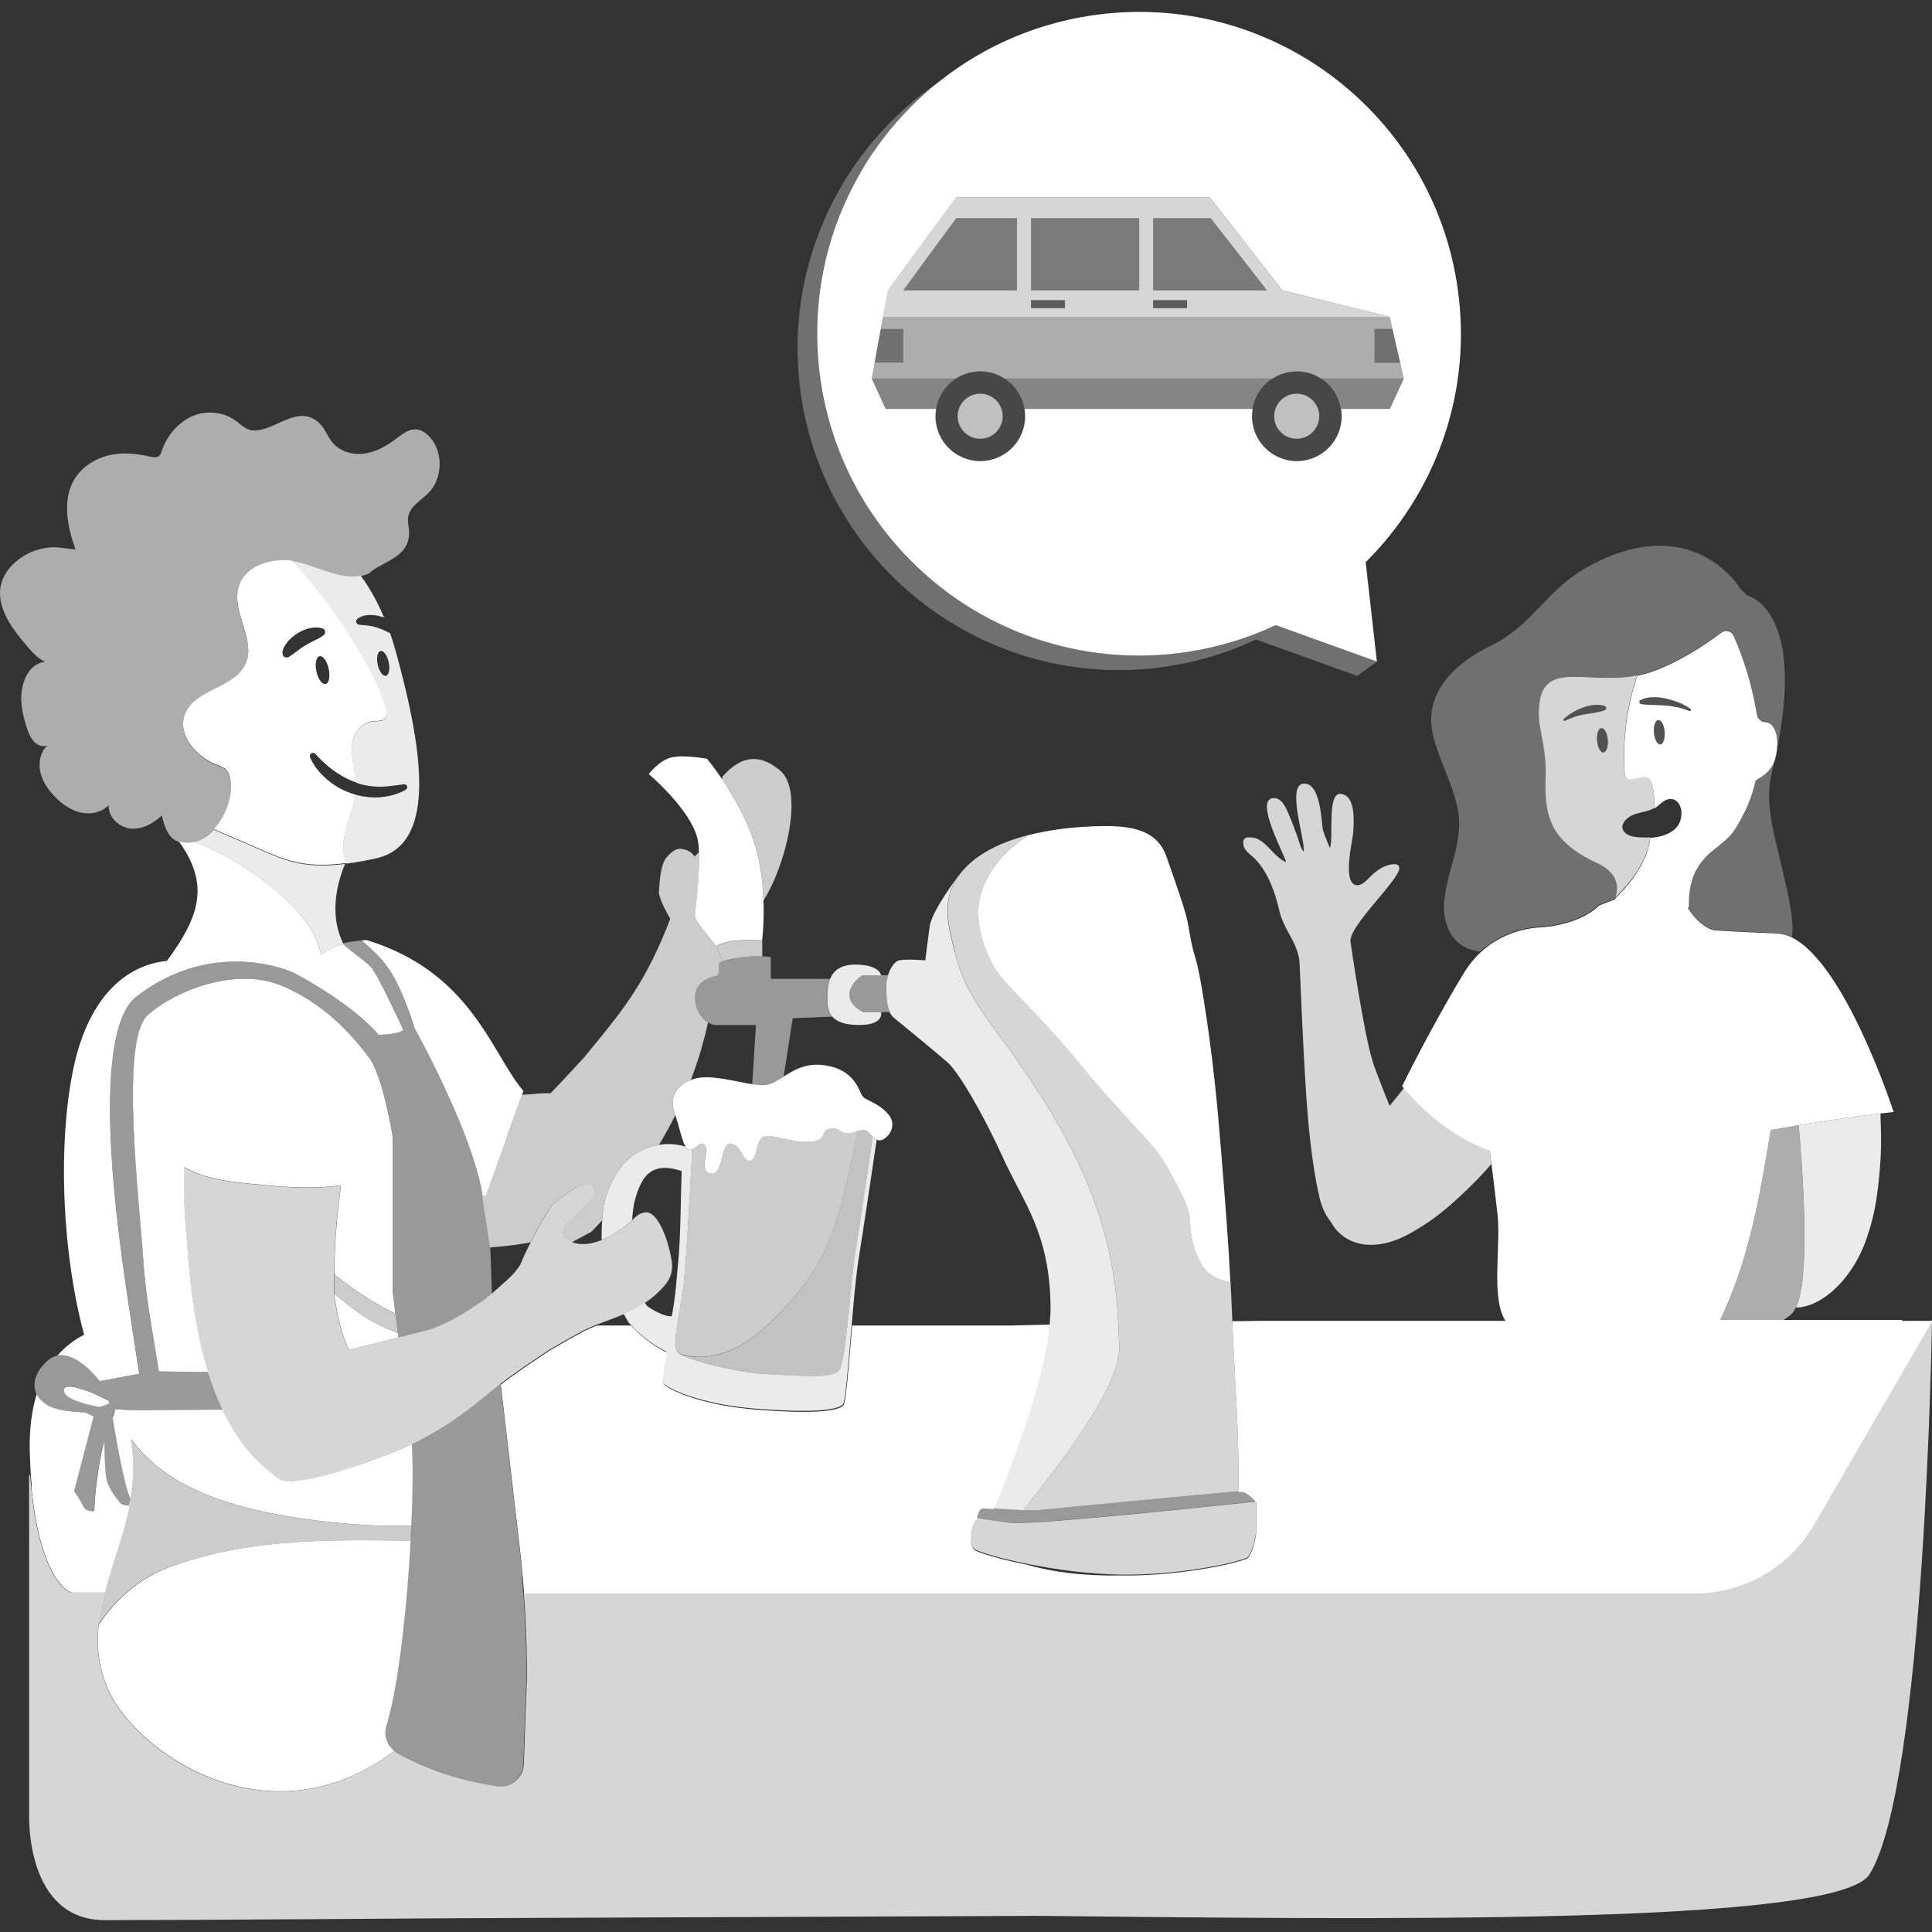
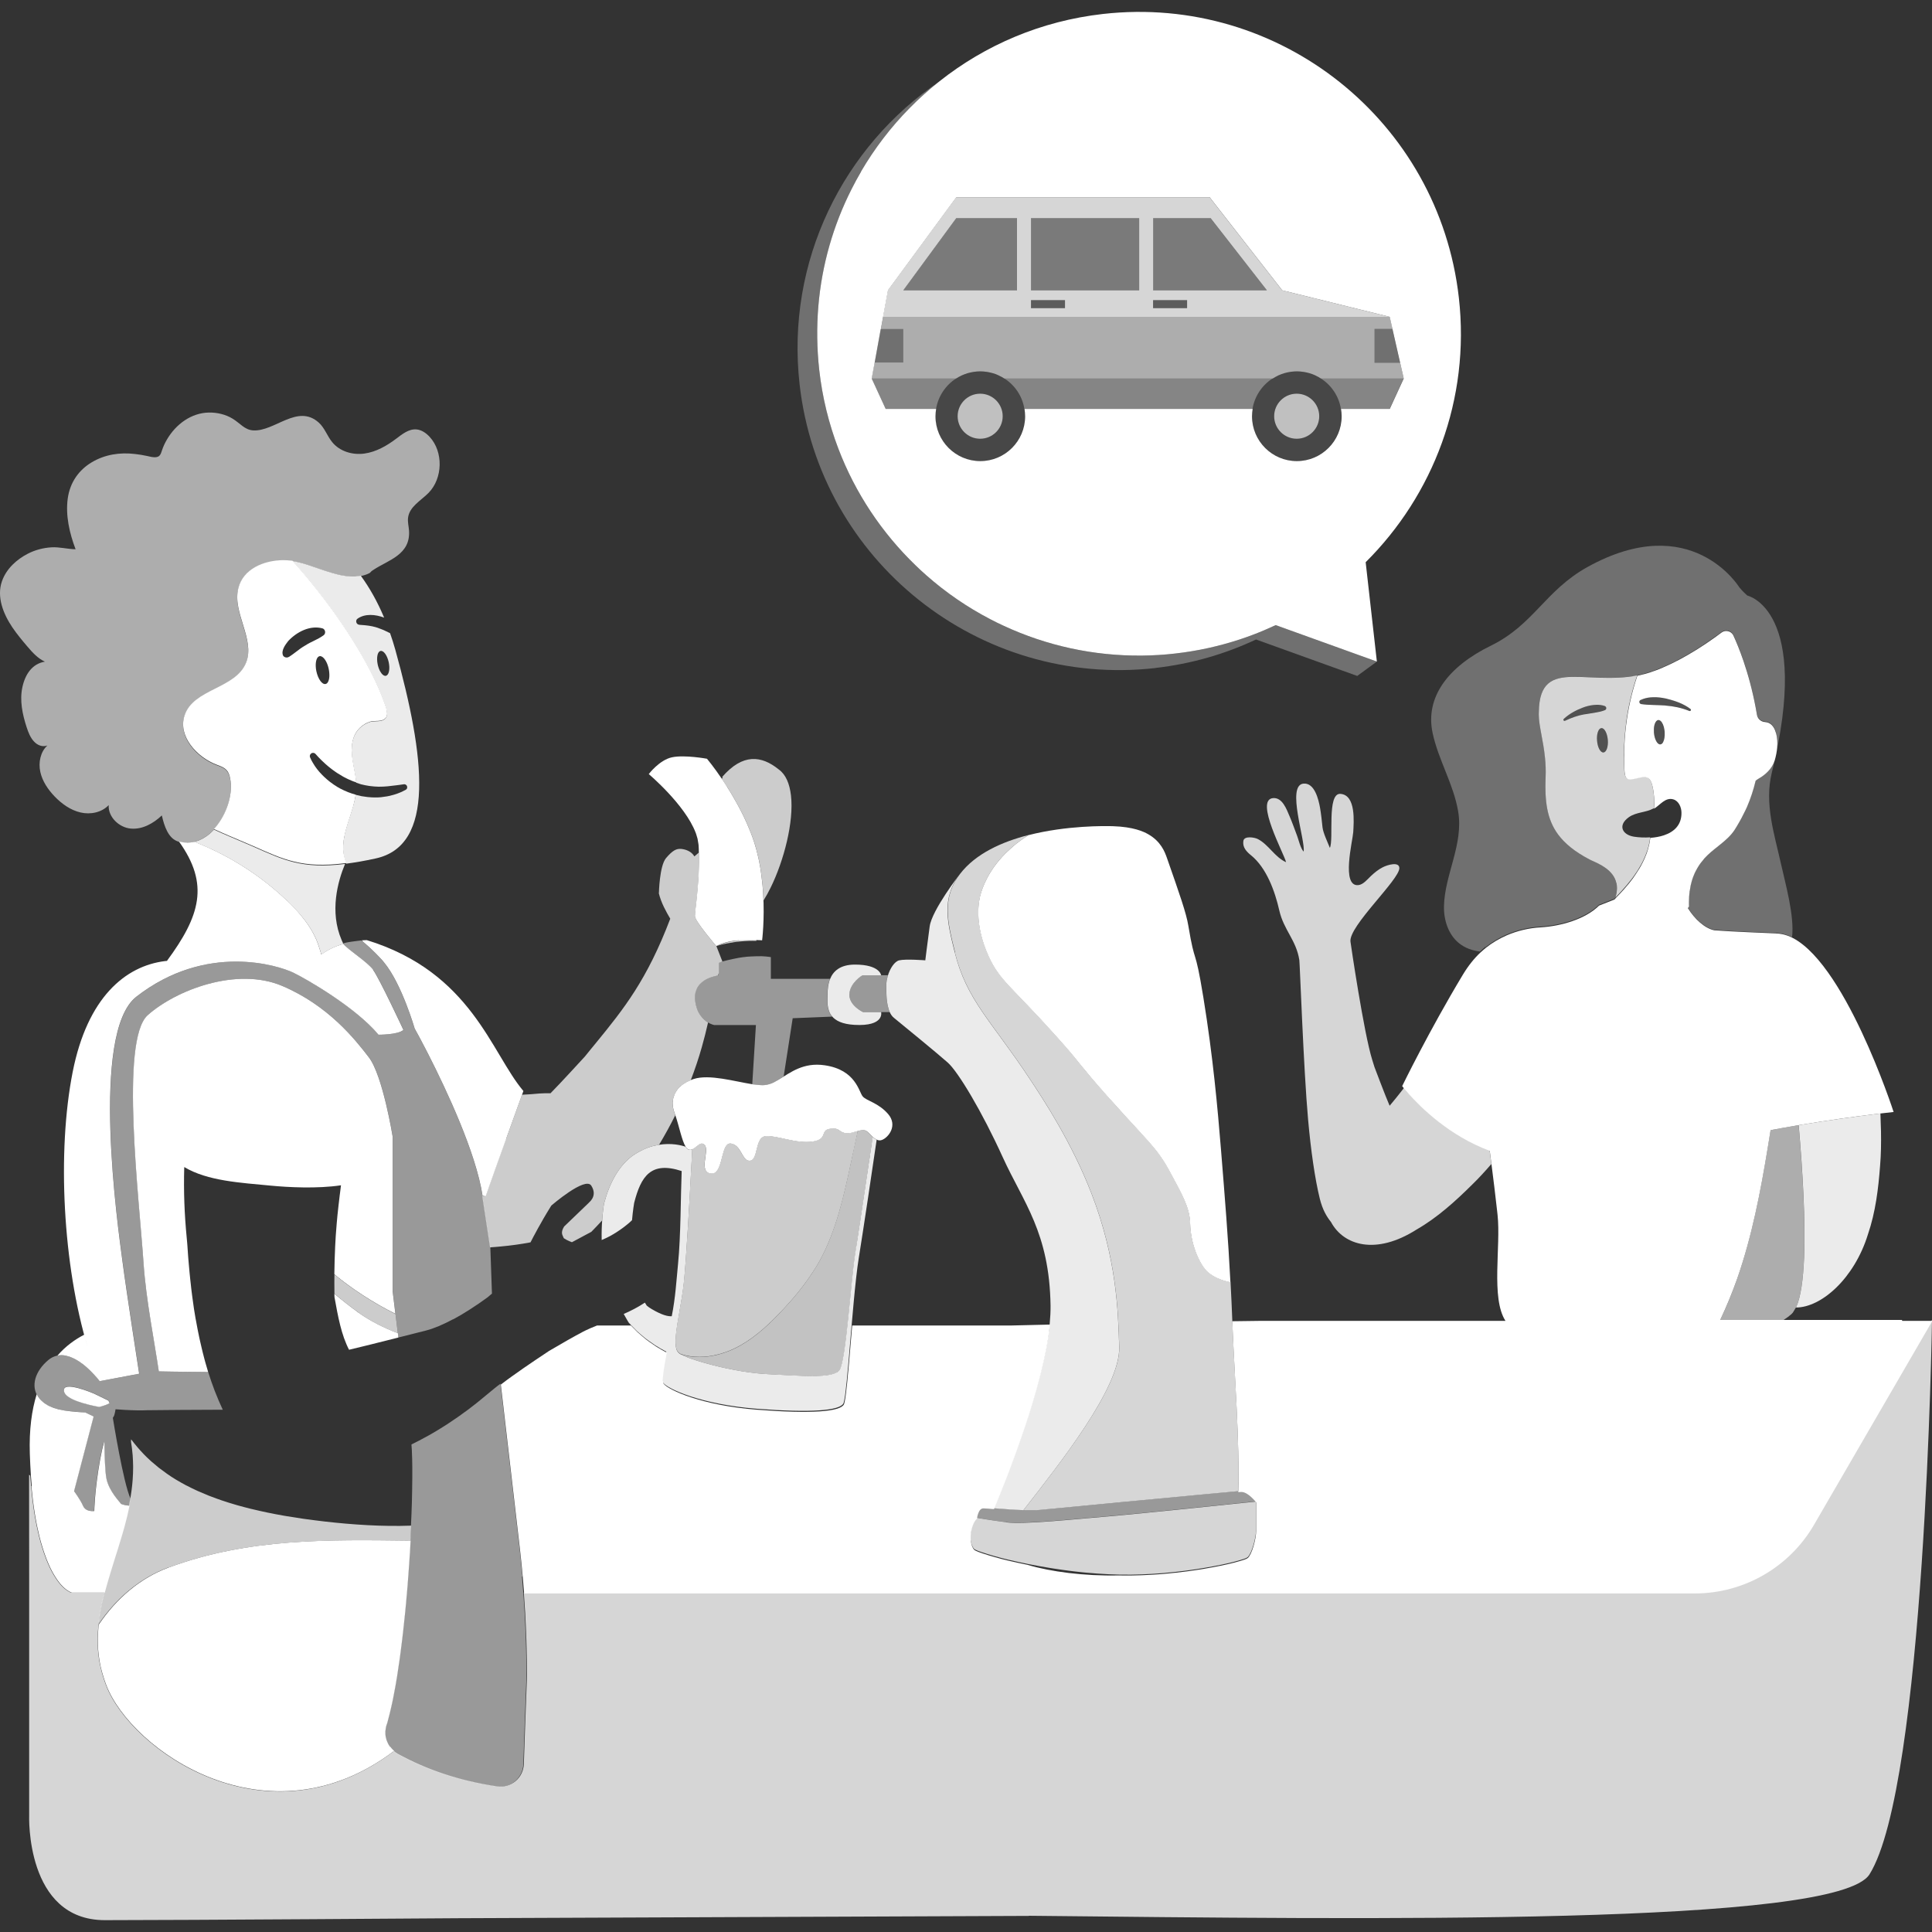
<svg xmlns="http://www.w3.org/2000/svg" viewBox="0 0 300 300">
  <rect x="0" y="0" width="300" height="300" fill="#333333" stroke="none" />
  <g fill="#fff">
    <path d="m 231.3 178.57 c -6.28 -2.32 -10.76 -6.78 -12.63 -8.89 -.28 -.32 -.49 -.57 -.65 -.76 l -.25 .32 c -.65 .83 -1.3 1.66 -1.99 2.46 -.61 -1.38 -2.35 -6 -2.35 -6 l -.34 -1.09 c -1.31 -4.14 -3.36 -18.11 -3.39 -18.4 -.29 -2.4 7.63 -9.63 7.59 -11.42 -.02 -1.01 -1.75 -.54 -2.58 -.12 -.69 .35 -1.3 .85 -1.86 1.38 -.52 .49 -1.16 1.31 -1.93 1.39 -2.7 .27 -.87 -6.9 -.79 -8.23 .08 -1.54 .46 -5.76 -1.99 -5.94 -2.15 -.15 -1 7.1 -1.64 8.39 -.32 -.82 -1.04 -2.31 -1.14 -3.18 -.11 -1.02 -.21 -2.05 -.39 -3.07 -.22 -1.22 -.83 -3.91 -2.58 -3.73 -2.69 .27 .38 8.95 .03 10.56 -.51 -.61 -.72 -1.67 -.99 -2.41 -.39 -1.03 -.75 -2.07 -1.19 -3.09 -.46 -1.07 -1.11 -2.95 -2.58 -2.81 -2.87 .28 1.78 8.73 2.04 9.95 -1.76 -.78 -2.72 -2.75 -4.4 -3.6 -.48 -.25 -2.1 -.54 -2.23 .29 -.16 .99 .48 1.67 1.19 2.24 2.4 1.94 3.71 5.57 4.39 8.57 .7 3.06 2.63 4.59 3.11 7.71 .08 .52 .66 16.98 1.36 24.76 .43 4.82 1.07 9.24 1.81 12.25 .43 1.75 1.07 2.81 1.75 3.66 1.95 3.63 6.96 5.18 13.27 1.17 3.23 -1.85 6.04 -4.4 8.69 -7.03 1.03 -1 2 -2.07 2.94 -3.16 -.09 -.66 -.17 -1.31 -.25 -1.94 -.01 -.08 -.02 -.15 -.03 -.23 z" opacity=".8" />
    <path d="m 230.65 147.09 c .16 -.13 .31 -.24 .47 -.35 .11 -.08 .21 -.16 .32 -.24 .17 -.12 .35 -.23 .53 -.34 .09 -.06 .19 -.12 .28 -.18 .27 -.16 .54 -.31 .82 -.45 .29 -.14 .57 -.27 .86 -.41 1.67 -.72 3.46 -1.14 5.27 -1.24 3.16 -.19 6.97 -1.27 9.07 -3.38 l 2.38 -.94 c .05 -.05 .1 -.08 .12 -.11 .02 -.02 .04 -.03 .04 -.03 .01 -.02 .01 -.04 .02 -.06 .08 -.24 .13 -.46 .18 -.68 .01 -.07 .02 -.14 .03 -.21 .02 -.14 .04 -.28 .04 -.42 0 -.08 0 -.15 0 -.23 0 -.12 -.01 -.24 -.02 -.35 -.01 -.07 -.02 -.14 -.03 -.21 -.01 -.05 -.02 -.09 -.03 -.14 l -.01 -.01 c -.46 -2.07 -2.71 -2.99 -3.82 -3.5 -.13 -.06 -.26 -.12 -.35 -.17 -2.27 -1.2 -3.83 -2.47 -4.88 -3.89 -1.74 -2.37 -2.07 -5.18 -1.93 -8.85 .04 -1.08 0 -2.08 -.09 -3 -.27 -2.78 -.95 -4.92 -.97 -6.76 0 -.14 0 -.26 .01 -.39 .06 -4.58 2.11 -5.42 5.29 -5.46 1.64 -.02 3.57 .17 5.68 .16 .47 0 .95 -.01 1.43 -.04 s .98 -.06 1.48 -.12 c .25 -.03 .5 -.06 .75 -.1 s .51 -.09 .77 -.15 c .02 0 .04 -.01 .06 -.01 .17 -.04 .34 -.08 .51 -.12 .14 -.03 .27 -.07 .41 -.11 .19 -.05 .38 -.11 .57 -.17 .14 -.04 .27 -.08 .41 -.13 .19 -.06 .39 -.13 .58 -.2 .14 -.05 .27 -.1 .4 -.15 .19 -.07 .39 -.15 .58 -.23 .11 -.05 .22 -.09 .34 -.14 .38 -.16 .76 -.33 1.13 -.51 .1 -.05 .21 -.1 .31 -.15 .39 -.19 .77 -.38 1.14 -.58 l .22 -.12 c .35 -.19 .69 -.38 1.02 -.57 .11 -.07 .22 -.13 .34 -.2 .33 -.2 .66 -.39 .98 -.59 l .02 -.01 c .08 -.05 .16 -.1 .24 -.15 .28 -.18 .56 -.35 .82 -.53 l .07 -.05 c .07 -.05 .15 -.1 .22 -.15 .31 -.2 .6 -.4 .88 -.6 .05 -.03 .09 -.07 .14 -.1 .25 -.17 .49 -.34 .71 -.5 .04 -.03 .09 -.07 .14 -.1 l .06 -.04 c .23 -.17 .45 -.33 .65 -.48 .23 -.18 .5 -.25 .77 -.25 .33 .01 .65 .15 .88 .41 .08 .09 .14 .18 .19 .29 .42 .91 .98 2.25 1.57 3.96 .34 .98 .68 2.08 1 3.3 .16 .61 .32 1.24 .47 1.9 .08 .33 .15 .67 .22 1.01 .14 .69 .28 1.4 .4 2.14 .03 .16 .08 .32 .16 .45 .04 .07 .08 .13 .13 .19 .25 .3 .63 .49 1.04 .49 v .01 .01 c .07 0 .14 .01 .21 .02 s .14 .03 .21 .06 c .17 .06 .33 .16 .47 .29 s .27 .28 .38 .46 c .17 .27 .3 .59 .39 .96 .16 .61 .21 1.34 .15 2.13 -.02 .31 -.07 .64 -.13 .97 s -.14 .66 -.24 1 -.24 .65 -.42 .93 c -.09 .14 -.18 .28 -.28 .41 -.4 .52 -.9 .95 -1.4 1.28 -.13 .08 -.25 .16 -.38 .23 -.1 .06 -.19 .12 -.28 .18 -.08 .06 -.15 .13 -.22 .19 -.33 1.4 -.77 2.75 -1.33 4.03 -.17 .39 -.36 .76 -.55 1.13 -.22 .44 -.44 .86 -.68 1.28 -.24 .41 -.47 .82 -.73 1.21 -.58 .87 -1.34 1.54 -2.14 2.18 -.32 .26 -.64 .51 -.96 .77 -.37 .3 -.74 .61 -1.08 .94 -.01 .01 -.03 .03 -.04 .04 -.16 .16 -.31 .32 -.46 .49 -.2 .22 -.38 .44 -.54 .67 -.03 .04 -.06 .08 -.09 .12 -.16 .23 -.31 .46 -.45 .7 -.05 .08 -.09 .16 -.13 .24 -.11 .2 -.21 .41 -.31 .61 -.02 .05 -.04 .1 -.06 .15 -.11 .26 -.21 .51 -.29 .77 -.08 .25 -.14 .5 -.2 .75 -.01 .05 -.03 .1 -.04 .15 -.06 .29 -.11 .59 -.15 .88 l -.01 -.01 v .01 c -.08 .58 -.11 1.16 -.11 1.72 v .29 c 0 .13 .01 .26 .01 .39 -.05 .09 -.12 .18 -.18 .26 1.05 1.71 2.62 3.15 4.13 3.45 2.76 .22 7.83 .41 9.56 .48 v .01 h .08 c .26 .01 .52 .04 .78 .09 .07 .01 .14 .03 .21 .04 .22 .05 .44 .11 .66 .19 .04 .01 .08 .03 .12 .04 .22 .08 .43 .18 .65 .28 .39 -3.3 -1.04 -8.32 -1.72 -11.38 -1.03 -4.63 -2.6 -9.36 -1.43 -14.13 6.23 -25.36 -3.8 -27.53 -3.8 -27.53 s -.71 -.62 -1.25 -1.29 c 0 0 -7.39 -12.11 -23.57 -3.14 -6.56 3.64 -8.35 8.96 -14.99 12.21 -6.65 3.25 -10.23 7.99 -9.06 13.54 .89 4.2 3.25 7.94 3.97 12.19 .87 5.11 -2.09 9.8 -2.2 14.71 -.05 2.14 .66 4.41 2.33 5.76 .97 .78 2.07 1.14 3.25 1.3 .03 -.02 .05 -.04 .08 -.07 .14 -.14 .29 -.26 .44 -.39 .11 -.1 .22 -.2 .34 -.29 h .01 z" opacity=".3" />
    <path d="m 279.3 174.71 c .65 7.48 1.06 14.96 .84 20.54 -.14 3.41 -.51 6.11 -1.21 7.68 -.02 .03 -.04 .07 -.06 .1 h .01 c 3.95 0 9.06 -4.52 11.17 -11.35 1.19 -3.48 1.62 -7.1 1.89 -10.67 .15 -1.79 .17 -3.57 .14 -5.34 -.02 -.97 -.05 -1.87 -.09 -2.77 -.32 .04 -.68 .08 -1.07 .13 -2.72 .34 -6.95 .9 -11.62 1.68 z" opacity=".9" />
    <path d="m 279.3 174.71 c -.26 .04 -.53 .09 -.79 .14 -1.18 .2 -2.37 .41 -3.58 .64 -.02 .12 -.04 .24 -.06 .36 -.13 .78 -.25 1.57 -.38 2.35 -1.13 6.89 -2.46 13.81 -4.75 20.36 -.76 2.18 -1.63 4.33 -2.64 6.41 h 9.85 c .52 -.34 .93 -.65 1.22 -.91 .08 -.07 .16 -.16 .23 -.25 .16 -.26 .31 -.51 .46 -.77 .02 -.03 .04 -.07 .06 -.1 .7 -1.57 1.08 -4.27 1.21 -7.68 .22 -5.58 -.19 -13.06 -.84 -20.54 z" opacity=".6" />
    <path d="m 249.65 114.88 c -.07 -.78 -.33 -1.43 -.66 -1.7 -.11 -.09 -.22 -.13 -.34 -.12 -.4 .04 -.68 .71 -.69 1.58 0 .12 0 .25 .02 .38 .09 1.04 .53 1.86 .99 1.82 s .76 -.92 .67 -1.96 z" opacity=".15" />
    <path d="m 249.2 110.27 c .09 -.03 .16 -.11 .2 -.21 .02 -.05 .02 -.09 .02 -.14 0 -.04 -.01 -.07 -.03 -.1 0 -.01 0 -.02 -.01 -.03 s -.02 -.02 -.02 -.03 c -.04 -.06 -.1 -.12 -.17 -.14 -.43 -.15 -.86 -.2 -1.3 -.19 -.14 0 -.29 .01 -.43 .03 -.58 .06 -1.15 .2 -1.69 .41 -1.09 .41 -2.12 .98 -2.95 1.75 -.05 .05 -.07 .14 -.04 .21 .02 .04 .06 .08 .1 .09 .04 .02 .09 .01 .14 -.01 .99 -.47 2 -.82 3.04 -1.01 l 1.56 -.25 c .52 -.09 1.04 -.18 1.57 -.39 h .01 z" opacity=".15" />
    <path d="m 258.49 113.71 c 0 -.03 0 -.05 0 -.08 -.01 -.09 -.02 -.17 -.03 -.25 -.1 -.67 -.34 -1.21 -.62 -1.45 -.11 -.09 -.22 -.13 -.34 -.12 -.06 .01 -.11 .02 -.17 .05 -.21 .12 -.37 .43 -.46 .84 -.06 .31 -.09 .68 -.05 1.07 .02 .26 .07 .51 .13 .73 .18 .67 .52 1.12 .87 1.09 .17 -.02 .32 -.15 .44 -.36 .19 -.34 .28 -.9 .24 -1.52 z" opacity=".15" />
    <path d="m 262.31 110.39 c .07 .03 .15 .01 .2 -.05 l .01 -.01 c .03 -.04 .04 -.09 .04 -.13 -.01 -.04 -.03 -.06 -.05 -.09 -.01 -.01 -.01 -.02 -.02 -.03 -.54 -.41 -1.14 -.73 -1.77 -.99 -.25 -.1 -.51 -.19 -.78 -.28 -.36 -.12 -.73 -.23 -1.1 -.31 -.02 -.01 -.04 -.01 -.06 -.02 -.03 -.01 -.06 -.01 -.09 -.02 -.63 -.15 -1.29 -.23 -1.94 -.21 -.17 0 -.34 .01 -.51 .03 -.48 .05 -.96 .16 -1.42 .37 -.03 .01 -.06 .02 -.08 .03 -.1 .05 -.17 .14 -.19 .25 -.01 .09 .01 .18 .06 .25 s .13 .12 .22 .14 h .01 c .66 .1 1.27 .12 1.9 .14 .62 .02 1.25 .05 1.87 .08 1.22 .09 2.44 .34 3.6 .8 .03 .01 .07 .02 .1 .04 z" opacity=".15" />
    <path d="m 253.58 105 c -.25 .04 -.5 .07 -.75 .1 -.5 .06 -.99 .1 -1.48 .12 s -.96 .04 -1.43 .04 c -2.11 .01 -4.05 -.18 -5.68 -.16 -3.18 .04 -5.23 .88 -5.29 5.46 0 .13 -.01 .26 -.01 .39 .02 1.84 .7 3.98 .97 6.76 .09 .93 .14 1.92 .09 3 -.14 3.67 .19 6.48 1.93 8.85 1.05 1.42 2.6 2.69 4.88 3.89 .1 .05 .22 .11 .35 .17 1.12 .51 3.38 1.43 3.83 3.51 l .02 .02 c .01 .04 .01 .08 .02 .12 .01 .07 .02 .14 .03 .21 .01 .11 .02 .23 .02 .35 v .23 c -.01 .13 -.02 .27 -.04 .42 -.01 .07 -.02 .14 -.03 .21 -.04 .22 -.1 .44 -.18 .68 l .02 -.02 c .09 -.09 .18 -.18 .28 -.29 l .04 -.04 c .1 -.1 .2 -.21 .31 -.32 .02 -.02 .04 -.04 .05 -.06 .08 -.09 .17 -.18 .26 -.28 .47 -.51 1 -1.12 1.53 -1.81 .1 -.13 .2 -.27 .3 -.4 l .03 -.05 .02 -.02 c .14 -.2 .28 -.4 .42 -.61 .02 -.03 .04 -.05 .05 -.08 .08 -.12 .16 -.25 .24 -.37 .03 -.04 .06 -.09 .08 -.13 l .04 -.07 c .07 -.12 .15 -.25 .22 -.38 .03 -.05 .06 -.11 .09 -.16 .01 -.02 .03 -.05 .04 -.07 .06 -.11 .11 -.22 .17 -.32 .04 -.09 .09 -.17 .13 -.26 l .03 -.06 c .05 -.1 .1 -.2 .14 -.31 .05 -.11 .09 -.22 .14 -.32 l .02 -.05 c .04 -.1 .08 -.2 .12 -.3 .05 -.13 .09 -.26 .14 -.39 l .01 -.02 c .03 -.09 .06 -.18 .09 -.27 .05 -.16 .09 -.31 .13 -.47 v -.01 c .02 -.08 .04 -.15 .06 -.23 .05 -.24 .1 -.47 .14 -.71 v -.02 c .02 -.15 .05 -.3 .07 -.45 -.89 .06 -1.77 .02 -2.52 -.1 -1.8 -.28 -2.58 -1.76 -.79 -3.03 1.13 -.8 2.61 -.7 3.81 -1.35 .03 -.02 .06 -.04 .09 -.05 .01 -.11 .01 -.23 .01 -.34 .01 -.19 .02 -.37 .02 -.56 0 -.23 -.01 -.47 -.02 -.7 0 -.06 0 -.13 -.01 -.19 l -.01 -.09 c -.02 -.24 -.05 -.48 -.08 -.72 -.01 -.07 -.02 -.13 -.03 -.2 -.05 -.27 -.1 -.54 -.17 -.81 -.06 -.24 -.14 -.48 -.27 -.7 s -.28 -.39 -.51 -.49 h -.01 c -.17 -.07 -.34 -.09 -.52 -.08 s -.35 .04 -.53 .07 c -.11 .02 -.27 .06 -.44 .1 l -.05 .01 c -.16 .04 -.33 .08 -.5 .11 h -.02 c -.26 .05 -.51 .08 -.71 .06 -.1 -.01 -.18 -.02 -.25 -.05 l -.02 -.01 c -.09 -.04 -.16 -.12 -.22 -.21 -.01 -.01 -.02 -.01 -.03 -.02 -.06 -.09 -.1 -.2 -.13 -.32 -.01 -.04 -.02 -.07 -.03 -.11 s -.02 -.08 -.03 -.11 c -.01 -.04 -.01 -.08 -.01 -.12 -.01 -.07 -.02 -.13 -.02 -.2 0 -.02 -.01 -.04 -.01 -.06 0 -.06 -.01 -.11 -.01 -.16 -.02 -.31 -.02 -.62 -.03 -.93 -.03 -.93 -.04 -1.87 0 -2.8 .02 -.39 .05 -.77 .07 -1.16 .05 -.7 .11 -1.39 .2 -2.08 .02 -.16 .03 -.32 .05 -.48 .33 -2.47 .91 -4.91 1.71 -7.27 -.21 .04 -.42 .08 -.62 .11 z m -7.52 5.91 c -1.04 .18 -2.05 .54 -3.04 1.01 -.05 .02 -.09 .02 -.14 .01 s -.08 -.05 -.1 -.09 c -.03 -.07 -.02 -.16 .04 -.21 .84 -.78 1.87 -1.34 2.95 -1.75 .54 -.21 1.11 -.35 1.69 -.41 .14 -.02 .29 -.02 .43 -.03 .44 -.01 .87 .04 1.3 .19 .08 .03 .13 .08 .17 .14 .01 .01 .02 .02 .02 .03 s 0 .02 .01 .03 c .01 .03 .02 .07 .03 .1 0 .04 0 .09 -.02 .14 -.03 .1 -.11 .17 -.2 .21 h -.01 c -.54 .21 -1.05 .3 -1.57 .39 l -1.56 .25 z m 2.92 5.93 c -.46 .04 -.91 -.77 -.99 -1.82 -.01 -.13 -.02 -.26 -.02 -.38 .01 -.87 .28 -1.54 .69 -1.58 .12 -.01 .23 .03 .34 .12 .32 .26 .59 .91 .66 1.7 .09 1.04 -.21 1.92 -.67 1.96 z" opacity=".8" />
    <path d="m 159.79 297.48 c 53.31 .55 125.5 1.57 130.51 -6.44 8.65 -13.82 9.7 -86.08 9.7 -86.08 l -18.38 31.67 c -3.83 6.6 -10.89 10.66 -18.52 10.66 h -181.76 c .07 .9 .12 1.8 .18 2.71 .01 .14 .02 .27 .03 .41 .08 1.46 .14 2.93 .19 4.4 .01 .36 .02 .71 .03 1.07 .04 1.48 .06 2.96 .06 4.44 -.19 4.75 -.37 10.08 -.49 13.59 -.03 1.03 -.5 2 -1.29 2.66 s -1.82 .96 -2.84 .82 c -6 -.88 -11.06 -2.66 -15.46 -5.07 -.21 -.12 -.4 -.26 -.58 -.41 -19.66 14.9 -40.87 -.14 -44.71 -10.25 -.22 -.56 -.39 -1.11 -.55 -1.66 -.04 -.13 -.07 -.25 -.11 -.38 -.14 -.54 -.26 -1.07 -.36 -1.6 -.01 -.07 -.02 -.13 -.03 -.2 -.08 -.49 -.14 -.97 -.18 -1.45 -.01 -.12 -.02 -.23 -.03 -.35 -.03 -.52 -.05 -1.04 -.04 -1.56 0 -.1 .01 -.2 .01 -.29 .01 -.46 .04 -.92 .08 -1.38 .01 -.1 .01 -.2 .02 -.3 .01 -.05 .01 -.11 .01 -.16 .03 -.28 .08 -.57 .12 -.85 .04 -.25 .06 -.51 .1 -.76 .06 -.34 .12 -.67 .19 -1 .05 -.24 .09 -.49 .14 -.73 .08 -.35 .17 -.71 .25 -1.06 .05 -.2 .09 -.41 .14 -.61 h -5.14 l -.02 -.01 -.02 -.01 -.03 -.01 -.03 -.01 -.05 -.02 -.04 -.02 -.06 -.03 -.05 -.03 -.08 -.04 -.06 -.04 c -.03 -.02 -.06 -.03 -.09 -.05 s -.05 -.03 -.08 -.05 -.06 -.04 -.1 -.07 c -.03 -.02 -.06 -.04 -.09 -.06 -.04 -.03 -.07 -.05 -.11 -.08 -.03 -.02 -.06 -.05 -.09 -.08 -.04 -.03 -.08 -.07 -.12 -.1 -.03 -.03 -.07 -.06 -.1 -.09 -.04 -.04 -.08 -.08 -.13 -.12 l -.11 -.11 c -.04 -.05 -.09 -.09 -.13 -.14 -.04 -.04 -.07 -.08 -.11 -.12 -.05 -.05 -.09 -.11 -.14 -.17 -.04 -.05 -.08 -.09 -.11 -.14 -.05 -.06 -.1 -.13 -.15 -.2 -.04 -.05 -.07 -.1 -.11 -.15 -.06 -.08 -.11 -.16 -.17 -.25 -.03 -.05 -.07 -.1 -.1 -.15 -.06 -.1 -.13 -.2 -.19 -.31 -.03 -.05 -.06 -.09 -.09 -.14 -.09 -.16 -.19 -.32 -.28 -.5 l -.02 -.04 c -.09 -.16 -.17 -.33 -.26 -.51 -.03 -.06 -.06 -.13 -.09 -.2 -.06 -.14 -.13 -.27 -.19 -.42 -.04 -.08 -.07 -.17 -.11 -.26 -.06 -.14 -.11 -.27 -.17 -.41 -.04 -.1 -.08 -.2 -.11 -.3 -.05 -.14 -.11 -.29 -.16 -.44 -.04 -.11 -.08 -.23 -.12 -.34 -.05 -.15 -.1 -.31 -.15 -.46 -.04 -.12 -.08 -.25 -.12 -.38 -.05 -.16 -.1 -.32 -.15 -.49 -.04 -.14 -.08 -.28 -.12 -.42 -.05 -.17 -.09 -.35 -.14 -.53 -.04 -.15 -.07 -.3 -.11 -.45 -.05 -.19 -.09 -.38 -.13 -.57 -.04 -.16 -.07 -.32 -.11 -.48 -.04 -.2 -.08 -.41 -.13 -.62 -.03 -.17 -.07 -.34 -.1 -.52 -.04 -.22 -.08 -.44 -.12 -.67 -.03 -.18 -.06 -.37 -.09 -.55 -.04 -.23 -.07 -.48 -.11 -.72 -.03 -.19 -.06 -.39 -.08 -.58 -.03 -.25 -.07 -.52 -.1 -.78 -.02 -.2 -.05 -.4 -.07 -.61 -.03 -.28 -.06 -.57 -.09 -.86 -.02 -.21 -.04 -.41 -.06 -.62 -.03 -.32 -.05 -.65 -.08 -.98 -.02 -.2 -.03 -.39 -.05 -.6 l -.01 -.08 -.17 -.13 .01 16.3 v 36.58 s -.62 16.28 11.75 16.28 54.84 -.3 54.84 -.3 l 88.61 -.36 z" opacity=".8" />
    <path d="m 295.33 204.96 h -28.22 c 1 -2.09 1.87 -4.23 2.64 -6.41 2.29 -6.55 3.62 -13.47 4.75 -20.36 .13 -.78 .26 -1.57 .38 -2.35 .02 -.12 .04 -.24 .06 -.35 1.21 -.23 2.4 -.44 3.58 -.64 .26 -.05 .53 -.09 .79 -.14 4.67 -.78 8.9 -1.35 11.62 -1.68 .39 -.05 .75 -.09 1.07 -.13 1.29 -.15 2.04 -.23 2.04 -.23 s -7.79 -24.09 -16.41 -27.36 c -.04 -.02 -.08 -.03 -.12 -.04 -.22 -.08 -.44 -.14 -.66 -.19 -.07 -.02 -.14 -.03 -.21 -.04 -.26 -.05 -.52 -.08 -.78 -.09 -.03 0 -.05 0 -.08 0 v -.01 c -1.74 -.08 -6.81 -.27 -9.56 -.48 -1.51 -.3 -3.08 -1.75 -4.13 -3.45 .07 -.08 .13 -.17 .18 -.26 0 -.13 -.01 -.26 -.01 -.39 v -.29 c 0 -.56 .03 -1.14 .11 -1.72 v -.01 l .01 .01 c .04 -.29 .09 -.58 .15 -.88 .01 -.05 .03 -.1 .04 -.15 .06 -.25 .12 -.5 .2 -.75 .08 -.26 .18 -.51 .29 -.77 .02 -.05 .04 -.1 .06 -.15 .09 -.21 .2 -.41 .31 -.61 .04 -.08 .08 -.16 .13 -.24 .14 -.23 .28 -.47 .45 -.7 .03 -.04 .06 -.08 .09 -.12 .17 -.22 .35 -.45 .54 -.67 .02 -.02 .04 -.05 .06 -.07 .13 -.14 .26 -.28 .4 -.41 .01 -.01 .03 -.03 .04 -.04 .34 -.33 .71 -.64 1.08 -.94 .32 -.26 .64 -.51 .96 -.77 .79 -.64 1.56 -1.31 2.14 -2.18 .26 -.39 .49 -.8 .73 -1.21 .24 -.42 .47 -.84 .68 -1.28 .19 -.37 .38 -.74 .55 -1.13 .55 -1.28 1 -2.63 1.33 -4.03 .06 -.07 .14 -.13 .22 -.19 s .17 -.12 .28 -.18 c .13 -.07 .25 -.15 .38 -.23 .5 -.33 1 -.76 1.4 -1.28 .1 -.13 .19 -.27 .28 -.41 .17 -.28 .32 -.6 .42 -.93 .1 -.34 .18 -.67 .24 -1 s .11 -.65 .13 -.97 c .06 -.79 .01 -1.52 -.15 -2.13 -.1 -.37 -.23 -.69 -.39 -.96 -.11 -.18 -.24 -.33 -.38 -.46 s -.3 -.22 -.47 -.29 c -.07 -.03 -.14 -.04 -.21 -.06 s -.14 -.02 -.21 -.02 v -.01 -.01 c -.41 0 -.79 -.19 -1.04 -.49 -.05 -.06 -.1 -.13 -.13 -.19 -.08 -.14 -.13 -.29 -.16 -.45 -.12 -.74 -.26 -1.45 -.4 -2.14 -.07 -.34 -.14 -.68 -.22 -1.01 -.15 -.66 -.31 -1.3 -.47 -1.9 -.32 -1.21 -.67 -2.32 -1 -3.3 -.59 -1.72 -1.15 -3.06 -1.57 -3.96 -.05 -.11 -.12 -.21 -.19 -.29 -.23 -.26 -.55 -.4 -.88 -.41 -.27 -.01 -.54 .07 -.77 .24 -.19 .14 -.41 .31 -.65 .48 -.06 .05 -.12 .09 -.19 .14 -.22 .16 -.46 .33 -.71 .5 -.05 .03 -.09 .06 -.14 .1 -.28 .19 -.57 .39 -.88 .6 -.1 .06 -.2 .13 -.29 .19 -.27 .17 -.54 .35 -.82 .53 -.09 .06 -.17 .11 -.26 .16 -.32 .2 -.64 .39 -.98 .59 -.11 .07 -.22 .13 -.34 .2 -.34 .19 -.68 .38 -1.02 .57 -.07 .04 -.15 .08 -.22 .12 -.37 .2 -.76 .39 -1.14 .58 -.1 .05 -.21 .1 -.31 .15 -.37 .18 -.75 .35 -1.13 .51 -.05 .02 -.1 .05 -.15 .07 -1.21 .51 -2.43 .92 -3.63 1.17 -.02 0 -.04 .01 -.06 .01 -.05 .01 -.1 .03 -.15 .04 -.85 2.51 -1.44 5.11 -1.76 7.75 -.09 .69 -.15 1.39 -.2 2.08 -.09 1.32 -.11 2.64 -.07 3.96 .01 .31 .01 .62 .03 .93 0 .06 .01 .14 .02 .22 .01 .06 .01 .13 .02 .2 .01 .08 .02 .15 .04 .23 .01 .04 .02 .07 .03 .11 .03 .12 .07 .23 .13 .32 .01 .01 .02 .01 .03 .02 .06 .09 .13 .17 .22 .21 l .02 .01 c .07 .03 .16 .04 .25 .05 .05 0 .1 .01 .16 .01 .17 -.01 .36 -.03 .55 -.07 h .02 c .17 -.03 .35 -.07 .5 -.11 .19 -.05 .37 -.09 .49 -.11 .17 -.03 .35 -.06 .53 -.07 h .01 c .18 -.01 .35 .01 .51 .08 h .01 c .45 .19 .65 .71 .77 1.18 .07 .27 .12 .54 .17 .81 v .01 c .01 .07 .02 .13 .03 .2 v .01 c .03 .23 .06 .46 .08 .7 v .02 c 0 .03 .01 .06 .01 .09 v .01 c .01 .06 0 .12 .01 .19 .01 .23 .02 .46 .02 .7 0 .19 -.01 .37 -.02 .56 0 .11 0 .23 -.01 .34 .93 -.56 1.76 -1.82 3 -1.44 .82 .25 1.24 1.2 1.25 2.06 .03 1.94 -1.18 3 -2.74 3.52 -.66 .22 -1.38 .34 -2.1 .39 -.02 .15 -.05 .3 -.07 .45 v .02 c -.03 .23 -.08 .46 -.13 .68 l -.01 .03 c -.02 .08 -.04 .16 -.06 .24 -.03 .14 -.07 .27 -.11 .41 l -.02 .07 c -.03 .1 -.06 .19 -.09 .28 -.04 .11 -.07 .21 -.11 .32 -.01 .03 -.02 .05 -.03 .07 -.04 .12 -.09 .24 -.14 .35 -.03 .07 -.06 .15 -.09 .22 -.02 .04 -.03 .07 -.05 .11 -.06 .12 -.11 .25 -.17 .37 -.02 .05 -.04 .1 -.07 .14 -.02 .04 -.04 .08 -.06 .12 -.07 .13 -.14 .27 -.21 .4 -.01 .03 -.03 .06 -.04 .08 -.02 .03 -.03 .05 -.05 .08 -.09 .15 -.17 .3 -.26 .45 l -.03 .04 c -.02 .03 -.04 .06 -.06 .09 -.23 .38 -.48 .74 -.72 1.09 l -.02 .03 -.01 .02 c -1.03 1.42 -2.12 2.54 -2.77 3.2 l -.02 .02 c -.01 .02 -.01 .04 -.02 .06 0 0 -.01 .01 -.04 .03 s -.07 .06 -.12 .11 l -2.38 .94 c -2.11 2.11 -5.92 3.19 -9.07 3.38 -1.82 .1 -3.6 .52 -5.27 1.24 -.28 .14 -.57 .27 -.86 .41 -.28 .14 -.55 .29 -.82 .45 -.1 .06 -.19 .12 -.28 .18 -.18 .11 -.35 .22 -.53 .34 -.11 .08 -.22 .16 -.32 .24 -.16 .12 -.31 .23 -.47 .35 -.11 .09 -.22 .19 -.34 .29 -.15 .13 -.29 .25 -.44 .39 -.97 .91 -1.89 2.04 -2.74 3.45 -5.25 8.72 -9.43 17.31 -9.43 17.31 s .12 .15 .32 .4 c .16 .2 .37 .45 .65 .76 1.87 2.11 6.35 6.57 12.63 8.89 .01 .08 .02 .15 .03 .23 .08 .63 .17 1.28 .25 1.94 .29 2.26 .59 4.68 .88 7.3 .02 .15 .03 .3 .05 .46 .54 4.91 -1.06 12.92 1.23 16.47 h -37.82 c -1.52 .02 -3.06 .04 -4.6 .06 l .02 .46 c .27 7.15 1.15 18.35 .91 26.08 .11 -.01 .2 -.02 .28 -.02 h .03 c .08 -.01 .14 -.01 .18 -.01 1.06 0 2.29 1.62 2.29 1.62 v 4.38 c 0 1.27 -.65 3.69 -1.31 4.26 -.04 .03 -.11 .07 -.21 .12 l -.01 .01 c -.1 .04 -.23 .09 -.39 .15 l -.04 .01 c -.15 .05 -.34 .11 -.54 .17 l -.08 .02 c -.21 .06 -.43 .12 -.68 .19 l -.1 .03 c -.25 .07 -.53 .13 -.82 .2 l -.13 .03 c -.3 .07 -.61 .14 -.95 .21 l -.14 .03 c -.34 .07 -.7 .14 -1.07 .21 -.05 .01 -.1 .02 -.15 .03 -.38 .07 -.77 .14 -1.18 .21 -.05 .01 -.1 .02 -.16 .03 -.42 .07 -.85 .14 -1.3 .21 -.05 .01 -.09 .01 -.14 .02 -.46 .07 -.94 .14 -1.42 .2 l -.08 .01 c -1.02 .13 -2.09 .25 -3.2 .35 l -.08 .01 c -.53 .05 -1.07 .09 -1.62 .12 -.06 0 -.11 .01 -.17 .01 -.53 .03 -1.07 .06 -1.61 .08 l -.22 .01 c -.53 .02 -1.07 .03 -1.61 .04 h -.25 c -.54 .01 -1.07 0 -1.61 -.01 h -.14 c -5.29 .11 -10.49 -.57 -14.04 -1.63 l -.04 -.01 -.03 -.01 c -.48 -.1 -.94 -.2 -1.39 -.29 -.04 -.01 -.09 -.02 -.13 -.03 -.43 -.1 -.85 -.19 -1.24 -.28 l -.18 -.04 c -.39 -.09 -.75 -.18 -1.1 -.27 -.06 -.02 -.12 -.03 -.17 -.05 -.35 -.09 -.68 -.18 -.99 -.27 l -.09 -.03 c -.31 -.09 -.6 -.17 -.86 -.25 l -.05 -.02 c -.27 -.08 -.5 -.16 -.72 -.23 l -.09 -.03 c -.2 -.07 -.38 -.13 -.54 -.19 l -.08 -.03 c -.15 -.06 -.27 -.11 -.37 -.16 l -.04 -.02 c -.09 -.05 -.17 -.09 -.2 -.12 -.57 -.58 -.73 -1.96 -.41 -3.23 s .82 -1.61 .82 -1.61 .16 -1.61 .98 -1.61 c .06 0 .14 0 .23 .01 .03 0 .08 .01 .12 .01 .07 0 .14 .01 .23 .01 .06 0 .12 .01 .18 .01 .09 .01 .18 .01 .27 .02 l .2 .02 c .13 .01 .27 .02 .42 .03 h .01 c .12 -.3 .26 -.63 .41 -.98 l .06 -.15 c .14 -.34 .29 -.72 .45 -1.11 l .08 -.2 c .16 -.39 .32 -.8 .49 -1.23 .03 -.08 .07 -.17 .1 -.25 .17 -.44 .35 -.9 .54 -1.38 .02 -.06 .05 -.13 .07 -.19 .19 -.51 .39 -1.03 .59 -1.57 l .02 -.07 c .2 -.54 .4 -1.09 .61 -1.65 .02 -.05 .04 -.11 .06 -.16 .2 -.55 .4 -1.12 .6 -1.69 .03 -.09 .06 -.18 .09 -.26 .2 -.56 .39 -1.14 .59 -1.72 .03 -.1 .07 -.2 .1 -.29 .2 -.59 .39 -1.18 .58 -1.77 .03 -.08 .05 -.17 .08 -.25 .2 -.62 .39 -1.24 .57 -1.87 l .03 -.11 c .19 -.63 .37 -1.26 .55 -1.9 .01 -.04 .02 -.08 .03 -.11 .17 -.62 .33 -1.24 .49 -1.85 .02 -.09 .05 -.17 .07 -.26 .15 -.6 .29 -1.19 .42 -1.77 .02 -.1 .04 -.19 .07 -.29 .13 -.58 .25 -1.16 .36 -1.73 .02 -.09 .03 -.18 .05 -.26 .11 -.58 .21 -1.15 .29 -1.71 .01 -.05 .01 -.1 .02 -.15 .08 -.57 .15 -1.12 .21 -1.66 l .01 -.06 c -1.96 .05 -3.93 .09 -5.89 .14 h -24.82 c -.13 1.53 -.26 3.05 -.38 4.49 v .02 c -.07 .76 -.13 1.49 -.19 2.18 -.01 .11 -.02 .21 -.03 .31 -.02 .17 -.03 .33 -.05 .49 -.01 .11 -.02 .22 -.03 .32 -.01 .15 -.03 .3 -.04 .44 -.01 .12 -.02 .23 -.03 .35 -.01 .13 -.03 .26 -.04 .38 s -.02 .23 -.04 .35 c -.01 .12 -.03 .23 -.04 .34 -.02 .17 -.04 .32 -.05 .47 -.01 .12 -.03 .23 -.04 .34 s -.03 .22 -.04 .31 c -.01 .08 -.02 .15 -.03 .22 -.01 .09 -.03 .18 -.04 .26 -.01 .07 -.02 .13 -.03 .19 -.01 .08 -.03 .15 -.04 .22 -.01 .05 -.02 .1 -.03 .14 -.01 .07 -.03 .12 -.04 .18 -.01 .03 -.02 .06 -.02 .09 -.02 .07 -.04 .13 -.06 .17 -.6 1.11 -4.91 1.49 -13.48 .82 -8.57 -.66 -13.8 -3.07 -14.51 -4.04 -.28 -.39 0 -2.26 .49 -4.82 -.61 -.32 -1.17 -.65 -1.71 -.99 -.17 -.11 -.32 -.23 -.49 -.34 -.35 -.24 -.7 -.48 -1.02 -.73 -.19 -.14 -.35 -.3 -.53 -.44 -.27 -.23 -.55 -.46 -.8 -.69 -.18 -.17 -.34 -.34 -.5 -.51 -.17 -.18 -.36 -.35 -.52 -.52 h -5.26 l -.02 .01 c -.34 .13 -.67 .27 -1 .41 -.08 .04 -.16 .07 -.24 .11 -.33 .15 -.66 .3 -.96 .46 -1.27 .67 -3.21 1.77 -5.23 2.96 -.56 .38 -1.13 .75 -1.69 1.13 -.14 .1 -.28 .19 -.42 .28 -.58 .39 -1.16 .79 -1.73 1.18 -.06 .04 -.11 .08 -.16 .11 -.51 .35 -1.01 .71 -1.5 1.06 -.12 .09 -.25 .18 -.37 .26 -.53 .38 -1.04 .76 -1.53 1.14 -.03 .02 -.06 .05 -.09 .07 l 2.96 25.49 c .17 1.47 .32 2.95 .45 4.43 .04 .4 .07 .81 .1 1.21 .04 .44 .08 .87 .11 1.3 h 181.77 c 7.63 0 14.69 -4.06 18.52 -10.66 l 18.38 -31.67 h -4.67 l -.01 -.01 z m -37.07 -89.73 c -.12 .22 -.27 .35 -.44 .36 -.35 .03 -.68 -.42 -.87 -1.09 -.06 -.22 -.11 -.47 -.13 -.73 -.03 -.39 -.01 -.76 .05 -1.07 .09 -.41 .25 -.72 .46 -.84 .05 -.03 .11 -.05 .17 -.05 .12 -.01 .23 .03 .34 .12 .29 .23 .53 .78 .62 1.45 .01 .08 .03 .16 .03 .25 v .08 c .04 .62 -.05 1.18 -.24 1.52 z m .37 -5.68 c -.63 -.04 -1.25 -.06 -1.88 -.08 -.62 -.02 -1.24 -.04 -1.9 -.14 h -.01 c -.09 -.02 -.17 -.07 -.22 -.14 s -.08 -.16 -.06 -.25 c .02 -.11 .09 -.21 .19 -.25 .03 -.01 .05 -.02 .08 -.03 .45 -.21 .93 -.32 1.42 -.37 .17 -.02 .34 -.03 .51 -.03 .65 -.01 1.3 .07 1.94 .21 .03 .01 .06 .01 .09 .02 .02 .01 .04 .01 .06 .02 .37 .09 .74 .19 1.1 .31 .26 .09 .52 .17 .78 .28 .63 .26 1.23 .58 1.77 .99 .01 .01 .01 .02 .02 .03 .03 .03 .05 .06 .05 .09 .01 .05 -.01 .09 -.04 .13 l -.01 .01 c -.05 .06 -.13 .08 -.2 .05 -.03 -.01 -.06 -.02 -.1 -.04 -1.16 -.46 -2.37 -.71 -3.6 -.8 z" />
    <path d="m 15.43 218.47 c .32 -.08 .63 -.17 .92 -.28 .24 -.09 .47 -.19 .67 -.31 l -.13 -.28 -.05 -.11 -2.22 -1.08 s -5.09 -2.21 -4.68 -.34 c .27 1.22 3.36 2.01 5.49 2.41 z" />
    <path d="m 4.88 230.77 c .02 .21 .04 .41 .06 .62 .03 .29 .06 .58 .09 .86 .02 .21 .05 .41 .07 .61 .03 .26 .06 .53 .1 .78 .03 .2 .06 .39 .08 .58 .04 .24 .07 .49 .11 .72 .03 .19 .06 .37 .09 .55 .04 .23 .08 .45 .12 .67 .03 .18 .07 .35 .1 .52 .04 .21 .08 .42 .13 .62 .03 .16 .07 .33 .11 .48 .04 .2 .09 .39 .13 .57 .04 .15 .07 .3 .11 .45 .05 .18 .09 .36 .14 .53 .04 .14 .08 .28 .12 .42 .05 .17 .1 .33 .15 .49 .04 .13 .08 .26 .12 .38 .05 .16 .1 .31 .15 .46 .04 .11 .08 .23 .12 .34 .05 .15 .11 .29 .16 .44 .04 .1 .08 .2 .11 .3 .06 .14 .11 .28 .17 .41 .04 .09 .07 .18 .11 .26 .06 .14 .13 .28 .19 .42 .03 .07 .06 .13 .09 .2 .09 .18 .17 .35 .26 .51 l .02 .04 c .09 .18 .19 .34 .28 .5 .03 .05 .06 .09 .09 .14 .06 .11 .13 .21 .19 .31 .04 .05 .07 .1 .1 .15 .06 .08 .11 .17 .17 .25 .04 .05 .07 .1 .11 .15 .05 .07 .1 .14 .15 .2 .04 .05 .08 .09 .11 .14 .05 .06 .1 .12 .14 .17 .04 .04 .07 .08 .11 .12 .05 .05 .09 .1 .13 .14 s .07 .07 .11 .11 .08 .08 .13 .12 c .03 .03 .07 .06 .1 .09 .04 .04 .08 .07 .12 .1 .03 .03 .06 .05 .09 .08 .04 .03 .07 .06 .11 .08 l .09 .06 c .03 .02 .06 .05 .1 .07 .03 .02 .05 .04 .08 .05 .03 .02 .06 .04 .09 .05 .02 .01 .04 .03 .06 .04 l .08 .04 .05 .03 c .02 .01 .04 .02 .06 .03 l .04 .02 .05 .02 .03 .01 .03 .01 .02 .01 .02 .01 h 5.14 l .02 -.06 c .06 -.24 .13 -.49 .2 -.73 .09 -.32 .17 -.64 .27 -.96 .08 -.27 .16 -.53 .24 -.8 .09 -.3 .18 -.6 .27 -.9 s .19 -.61 .28 -.91 c .12 -.38 .24 -.75 .35 -1.13 .13 -.42 .27 -.84 .4 -1.26 .08 -.25 .16 -.51 .23 -.76 .1 -.33 .2 -.65 .3 -.98 .08 -.26 .15 -.52 .23 -.78 .09 -.32 .18 -.63 .27 -.95 .07 -.27 .14 -.54 .21 -.81 .08 -.31 .16 -.63 .24 -.94 .07 -.27 .12 -.55 .18 -.82 .05 -.24 .1 -.47 .15 -.71 -.58 -.03 -1.31 -.22 -1.37 -.34 -.14 -.25 -1.8 -1.88 -2.21 -3.84 -.22 -1.06 -.3 -3.69 -.33 -5.88 -.23 .82 -.45 1.78 -.65 2.88 -.86 4.78 -.91 8.01 -.91 8.01 s -1.31 .19 -1.74 -.79 c -.42 -.98 -1.4 -2.29 -1.4 -2.29 l 3.04 -11.6 -1.32 -.64 c -.91 -.02 -1.98 -.11 -3.23 -.29 -.31 -.05 -.61 -.11 -.89 -.17 -.09 -.02 -.18 -.05 -.26 -.08 -.18 -.05 -.36 -.1 -.53 -.16 -.09 -.03 -.18 -.07 -.27 -.11 -.15 -.06 -.29 -.12 -.43 -.19 -.08 -.04 -.17 -.09 -.25 -.13 -.13 -.07 -.25 -.15 -.36 -.23 -.07 -.05 -.14 -.09 -.2 -.14 -.12 -.09 -.22 -.18 -.32 -.28 -.05 -.05 -.1 -.09 -.15 -.14 -.14 -.14 -.26 -.29 -.36 -.44 l -.01 -.01 c -.1 -.14 -.19 -.29 -.26 -.45 -.77 2.47 -1.19 5.51 -1.07 9.24 .04 1.22 .1 2.37 .17 3.46 .01 .21 .03 .4 .05 .6 .03 .33 .05 .66 .08 .98 z" />
    <path d="m 26.17 243.41 c 12.53 -4.61 24.8 -4.31 37.56 -4.17 .01 -.09 .01 -.18 .01 -.27 .03 -.61 .06 -1.21 .09 -1.8 0 -.09 .01 -.18 .01 -.27 -4.44 .17 -9.21 -.16 -13.41 -.64 -.98 -.11 -1.92 -.24 -2.84 -.36 -.17 -.02 -.35 -.05 -.52 -.07 -.88 -.13 -1.73 -.26 -2.55 -.4 -.16 -.03 -.31 -.06 -.47 -.08 -.83 -.14 -1.63 -.3 -2.41 -.46 l -.06 -.01 c -.79 -.16 -1.54 -.34 -2.27 -.51 -.14 -.03 -.29 -.07 -.43 -.1 -.7 -.17 -1.38 -.36 -2.04 -.54 -.12 -.04 -.25 -.07 -.37 -.11 -.65 -.19 -1.27 -.38 -1.88 -.59 -.03 -.01 -.07 -.02 -.1 -.03 -.62 -.21 -1.21 -.43 -1.79 -.65 -.11 -.04 -.23 -.09 -.34 -.13 -.55 -.22 -1.09 -.45 -1.61 -.68 -.1 -.04 -.19 -.09 -.28 -.13 -.5 -.23 -.99 -.47 -1.45 -.71 -.03 -.02 -.07 -.04 -.11 -.05 -.48 -.25 -.94 -.52 -1.39 -.78 -.09 -.05 -.18 -.11 -.27 -.16 -.43 -.26 -.85 -.53 -1.24 -.81 -.07 -.05 -.14 -.1 -.21 -.15 -.38 -.27 -.75 -.54 -1.11 -.82 -.03 -.03 -.07 -.05 -.1 -.08 -.37 -.3 -.72 -.6 -1.07 -.9 -.07 -.06 -.14 -.13 -.21 -.19 -.33 -.3 -.65 -.61 -.96 -.93 -.05 -.05 -.1 -.11 -.15 -.16 -.29 -.3 -.57 -.61 -.84 -.93 -.03 -.04 -.06 -.07 -.09 -.11 -.28 -.33 -.56 -.67 -.82 -1.02 -.03 -.04 -.06 -.07 -.09 -.11 -.02 .12 -.03 .26 -.01 .42 .1 .59 .17 1.18 .22 1.76 .01 .1 .02 .2 .03 .29 .04 .56 .06 1.11 .07 1.65 v .32 c 0 .55 -.02 1.1 -.06 1.65 0 .06 -.01 .11 -.01 .17 -.04 .53 -.09 1.05 -.16 1.57 -.01 .07 -.02 .15 -.03 .22 -.05 .4 -.11 .79 -.18 1.19 -.02 .13 -.05 .27 -.08 .4 -.02 .1 -.04 .21 -.06 .31 -.02 .11 -.04 .23 -.06 .34 -.05 .24 -.11 .47 -.16 .71 -.06 .27 -.12 .55 -.18 .82 -.08 .32 -.16 .63 -.24 .94 -.07 .27 -.14 .54 -.21 .81 -.09 .32 -.18 .63 -.27 .95 -.08 .26 -.15 .52 -.23 .78 -.1 .33 -.2 .66 -.3 .98 -.08 .25 -.16 .51 -.23 .76 -.13 .42 -.27 .84 -.4 1.26 -.12 .38 -.24 .75 -.35 1.13 -.1 .3 -.19 .61 -.28 .91 s -.18 .6 -.27 .9 c -.08 .27 -.16 .53 -.24 .8 -.09 .32 -.18 .64 -.27 .96 -.07 .24 -.14 .49 -.2 .73 -.06 .22 -.11 .45 -.16 .67 -.09 .35 -.18 .71 -.25 1.06 -.05 .24 -.09 .49 -.14 .73 -.07 .34 -.13 .67 -.19 1 -.04 .25 -.07 .51 -.1 .76 -.04 .28 -.08 .56 -.11 .84 2.69 -4 6.41 -7.25 10.88 -8.89 z" opacity=".75" />
    <path d="m 60.58 271.27 c -.09 -.12 -.17 -.24 -.24 -.36 -.04 -.07 -.07 -.14 -.11 -.22 -.06 -.12 -.11 -.24 -.16 -.36 -.03 -.08 -.05 -.16 -.08 -.24 -.04 -.12 -.07 -.25 -.09 -.37 -.02 -.08 -.03 -.17 -.04 -.25 -.02 -.13 -.02 -.26 -.02 -.39 0 -.08 0 -.16 0 -.25 .01 -.14 .03 -.29 .06 -.43 .01 -.07 .02 -.14 .03 -.21 .05 -.21 .12 -.43 .2 -.63 .11 -.38 .21 -.78 .31 -1.19 .03 -.13 .06 -.27 .1 -.4 .07 -.29 .14 -.59 .21 -.89 .04 -.16 .07 -.33 .11 -.49 .06 -.3 .13 -.6 .19 -.9 .04 -.17 .07 -.35 .1 -.53 .06 -.33 .13 -.67 .19 -1.01 .03 -.16 .06 -.32 .09 -.48 .09 -.51 .17 -1.02 .26 -1.55 v -.02 c .08 -.53 .16 -1.06 .24 -1.61 .03 -.18 .05 -.36 .08 -.53 .05 -.38 .11 -.76 .16 -1.15 .03 -.21 .06 -.43 .08 -.64 .05 -.37 .09 -.73 .14 -1.1 .03 -.22 .05 -.44 .08 -.66 .05 -.4 .09 -.8 .14 -1.2 .02 -.19 .04 -.38 .06 -.57 .06 -.59 .13 -1.19 .19 -1.78 l .01 -.06 c .06 -.58 .11 -1.16 .17 -1.75 .02 -.2 .04 -.39 .05 -.59 .04 -.41 .07 -.83 .11 -1.24 l .06 -.68 c .03 -.39 .06 -.77 .09 -1.15 .02 -.23 .04 -.46 .05 -.69 .03 -.41 .06 -.82 .09 -1.23 .01 -.19 .03 -.38 .04 -.57 .04 -.59 .08 -1.18 .12 -1.77 l .01 -.14 c .03 -.54 .07 -1.08 .09 -1.61 0 -.05 .01 -.1 .01 -.15 -12.76 -.14 -25.04 -.44 -37.56 4.17 -4.47 1.64 -8.19 4.89 -10.88 8.89 l -.01 .01 c -.01 .05 -.01 .11 -.01 .16 -.01 .1 -.02 .2 -.02 .3 -.04 .46 -.06 .92 -.08 1.38 0 .1 -.01 .2 -.01 .29 -.01 .52 .01 1.04 .04 1.56 .01 .12 .02 .23 .03 .35 .04 .48 .1 .97 .18 1.45 .01 .07 .02 .13 .03 .2 .09 .53 .21 1.07 .36 1.6 .03 .13 .07 .25 .11 .38 .16 .55 .33 1.1 .55 1.66 3.84 10.11 25.05 25.15 44.71 10.25 -.17 -.14 -.31 -.3 -.45 -.46 -.04 -.05 -.08 -.11 -.12 -.17 z" />
    <path d="m 78.58 176.75 l -.17 .48 -.09 .25 -.11 .31 -.12 .35 -.08 .21 c -.21 .59 -.42 1.17 -.62 1.73 l -.03 .08 -.17 .46 -.05 .15 -.15 .42 -.08 .22 -.1 .27 -.12 .35 -.13 .37 -.05 .15 -.12 .33 -.1 .28 -.08 .23 -.09 .24 -.09 .26 -.08 .21 -.07 .21 -.07 .21 -.06 .18 -.07 .19 -.05 .15 -.05 .15 -.05 .13 -.05 .13 -.03 .08 c -.01 .04 -.02 .07 -.04 .11 l -.02 .05 c -.01 .04 -.02 .07 -.03 .09 0 0 -.47 -.1 -.48 -.1 l 1.19 7.83 .03 .18 c .56 -.04 1.12 -.08 1.68 -.14 1.54 -.14 3.08 -.35 4.6 -.64 .15 -.3 .31 -.6 .47 -.91 .03 -.06 .07 -.12 .1 -.18 .2 -.38 .41 -.76 .61 -1.13 l .03 -.05 c .21 -.38 .42 -.75 .63 -1.11 .04 -.07 .08 -.14 .12 -.22 .2 -.35 .4 -.68 .59 -1 .04 -.06 .07 -.12 .11 -.18 .2 -.33 .39 -.64 .57 -.93 0 0 5.26 -4.56 6.2 -3.1 1.11 1.72 -.53 2.72 -.36 2.65 l -3.85 3.7 c -.62 1 -.23 1.35 -.05 1.82 .42 .26 .52 .31 .92 .49 .03 -.01 .06 -.01 .09 -.02 -.02 .01 -.04 .02 -.06 .03 .1 .05 .21 .08 .31 .12 l 3.01 -1.61 c .57 -.58 1.13 -1.17 1.68 -1.77 l .01 -.08 c .01 -.14 .02 -.28 .03 -.42 0 -.03 .01 -.07 .01 -.1 .01 -.16 .03 -.31 .04 -.46 .01 -.05 .01 -.09 .02 -.14 .01 -.1 .02 -.2 .03 -.29 l .02 -.13 c .01 -.1 .02 -.18 .03 -.27 l .01 -.08 c .01 -.1 .03 -.2 .04 -.28 l .01 -.06 c .01 -.06 .02 -.11 .02 -.15 l .01 -.07 .01 -.07 .01 -.03 .01 -.04 c .8 -3.03 2.3 -6.02 4.78 -7.62 .3 -.19 .59 -.35 .88 -.5 .07 -.04 .15 -.08 .22 -.11 .27 -.13 .55 -.26 .81 -.36 l .04 -.02 c .28 -.11 .55 -.19 .82 -.26 .07 -.02 .14 -.04 .21 -.05 .25 -.06 .49 -.11 .72 -.15 .02 0 .03 -.01 .05 -.01 .46 -.76 .9 -1.53 1.33 -2.31 .41 -.75 .81 -1.51 1.19 -2.28 -.04 -.12 -.08 -.25 -.13 -.37 -.1 -.27 -.17 -.54 -.22 -.8 -.02 -.08 -.01 -.17 -.02 -.25 -.02 -.18 -.04 -.36 -.04 -.53 0 -.1 .03 -.2 .04 -.29 .02 -.15 .03 -.31 .07 -.46 .03 -.1 .07 -.2 .11 -.3 .05 -.14 .1 -.27 .16 -.41 .05 -.1 .12 -.19 .18 -.29 .08 -.12 .16 -.24 .25 -.36 .08 -.09 .16 -.18 .25 -.26 .11 -.11 .21 -.21 .34 -.31 .1 -.08 .21 -.15 .32 -.23 .14 -.09 .27 -.18 .43 -.26 .12 -.07 .25 -.13 .39 -.19 .1 -.04 .18 -.1 .28 -.14 .64 -1.67 1.22 -3.38 1.71 -5.12 .36 -1.27 .68 -2.54 .97 -3.82 -.02 -.01 -.04 -.03 -.06 -.04 -.06 -.04 -.11 -.07 -.17 -.11 -.04 -.03 -.08 -.06 -.12 -.09 -.06 -.05 -.13 -.1 -.19 -.16 -.04 -.03 -.07 -.06 -.1 -.09 -.1 -.09 -.2 -.19 -.29 -.3 -.01 -.01 -.02 -.03 -.04 -.05 -.08 -.1 -.16 -.2 -.24 -.31 -.03 -.04 -.06 -.09 -.09 -.14 -.06 -.09 -.11 -.18 -.17 -.28 -.03 -.06 -.06 -.12 -.09 -.18 -.05 -.1 -.09 -.21 -.13 -.32 -.03 -.07 -.05 -.14 -.07 -.21 -.04 -.12 -.07 -.25 -.11 -.39 -.02 -.07 -.04 -.13 -.05 -.2 -.04 -.21 -.08 -.43 -.1 -.67 -.02 -.2 -.02 -.4 -.01 -.58 0 -.06 .02 -.12 .02 -.18 .01 -.12 .03 -.23 .05 -.34 .02 -.07 .04 -.13 .06 -.19 .03 -.09 .05 -.18 .09 -.27 .03 -.06 .05 -.12 .08 -.18 .04 -.08 .08 -.15 .12 -.23 .03 -.06 .07 -.11 .11 -.16 .05 -.07 .09 -.13 .14 -.19 .04 -.05 .08 -.1 .13 -.14 .05 -.06 .11 -.11 .17 -.16 .05 -.04 .09 -.09 .14 -.12 .06 -.05 .12 -.1 .18 -.14 .05 -.04 .1 -.07 .14 -.1 .07 -.04 .13 -.08 .2 -.12 .05 -.03 .09 -.06 .14 -.08 .08 -.04 .15 -.08 .23 -.11 .04 -.02 .07 -.04 .11 -.05 .11 -.05 .22 -.09 .33 -.13 .04 -.02 .08 -.03 .13 -.04 .06 -.02 .13 -.04 .19 -.06 .05 -.02 .09 -.03 .14 -.04 s .1 -.03 .14 -.04 c .05 -.01 .09 -.02 .13 -.03 s .08 -.02 .12 -.03 .07 -.01 .11 -.02 c .03 -.01 .06 -.01 .09 -.02 l .08 -.01 h .03 c .03 -.14 .07 -.28 .1 -.43 v -1.52 l .04 -.02 .03 -.02 c .03 -.01 .06 -.03 .1 -.04 l .07 -.03 c .05 -.02 .12 -.05 .19 -.07 l .06 -.02 .02 -.01 c .01 -.02 .02 -.05 .03 -.07 l -.16 -.4 -.75 -1.92 s -3.26 -3.8 -3.32 -4.61 c 0 -.05 0 -.12 0 -.2 0 -.02 0 -.05 .01 -.08 0 -.07 .01 -.14 .01 -.22 0 -.03 .01 -.08 .01 -.11 .01 -.09 .02 -.18 .03 -.28 l .01 -.13 c .01 -.12 .03 -.24 .04 -.38 l .01 -.06 .07 -.65 c .01 -.11 .02 -.22 .04 -.33 .01 -.1 .02 -.19 .03 -.29 .01 -.13 .03 -.27 .04 -.41 .01 -.09 .02 -.18 .03 -.27 .02 -.15 .03 -.31 .04 -.47 .01 -.09 .02 -.18 .03 -.27 .02 -.17 .03 -.34 .04 -.52 .01 -.09 .01 -.17 .02 -.26 .02 -.21 .03 -.42 .05 -.63 0 -.06 .01 -.12 .01 -.18 .02 -.27 .04 -.55 .05 -.83 v -.01 c .03 -.58 .05 -1.17 .06 -1.76 0 -.07 0 -.15 0 -.22 0 -.22 0 -.44 0 -.65 0 -.1 0 -.21 -.01 -.31 0 -.14 -.01 -.29 -.01 -.43 l -.71 .61 c -.01 -.01 -.01 -.02 -.02 -.03 v .01 .01 c -.03 -.05 -.06 -.1 -.08 -.14 -.46 -.66 -1.29 -.95 -1.96 -1.01 -.72 -.06 -1.31 .21 -2.34 1.42 s -1.11 5.44 -1.11 5.44 l -.03 -.03 c .38 1.58 1.17 2.94 1.79 4.01 -3.61 9.5 -7.2 13.99 -11.57 19.33 -.26 .32 -.52 .64 -.79 .96 l -.89 1.1 s -3.85 4.21 -5.34 5.71 c -.56 -.01 -1.14 0 -1.73 .04 -.9 .09 -1.8 .15 -2.7 .19 -.35 .98 -1.02 2.84 -1.78 4.94 l -.05 .14 c -.2 .56 -.41 1.14 -.62 1.73 z" opacity=".75" />
    <path d="m 112.88 122.14 c .13 .21 .27 .42 .4 .64 .09 .14 .17 .28 .26 .43 .13 .21 .26 .43 .38 .65 .09 .16 .18 .31 .27 .47 .13 .22 .25 .45 .38 .68 .09 .17 .18 .33 .27 .5 .13 .24 .25 .48 .37 .72 .09 .17 .17 .34 .26 .52 .12 .26 .24 .52 .36 .78 .08 .17 .16 .34 .23 .51 .13 .29 .25 .59 .37 .89 .06 .15 .12 .29 .18 .44 .17 .45 .34 .91 .49 1.37 .14 .41 .26 .83 .37 1.25 .04 .13 .07 .27 .1 .4 .07 .29 .14 .57 .21 .86 .04 .16 .07 .32 .1 .48 .05 .26 .1 .53 .15 .79 .03 .17 .06 .33 .08 .5 .04 .26 .08 .52 .11 .77 .02 .16 .04 .33 .06 .49 .03 .26 .06 .52 .09 .78 .02 .15 .03 .3 .05 .45 .03 .28 .05 .56 .06 .84 .01 .12 .02 .23 .03 .35 .02 .38 .04 .76 .05 1.12 .38 -.6 .76 -1.28 1.12 -2.02 2.03 -4.14 3.62 -10.16 3.14 -14.3 -.21 -1.77 -.78 -3.21 -1.87 -4 -2.72 -2.21 -5.62 -2.53 -8.81 1.14 l .08 .11 -.14 .19 .12 .18 c .15 .22 .3 .44 .45 .68 .07 .11 .15 .23 .22 .35 z" opacity=".75" />
    <path d="m 56.28 146.16 c .06 .05 .13 .11 .23 .19 l .15 .13 c .08 .07 .15 .13 .24 .21 .07 .06 .15 .13 .23 .2 .09 .08 .17 .15 .26 .24 l .06 .05 c .08 .07 .17 .16 .25 .24 .08 .07 .15 .14 .23 .22 .12 .12 .24 .24 .37 .36 .07 .07 .14 .14 .21 .21 .14 .14 .27 .29 .41 .43 .06 .06 .12 .13 .18 .19 .2 .21 .39 .43 .57 .66 2.72 3.3 4.72 10.22 4.72 10.22 s .32 .57 .85 1.56 c .18 .33 .37 .71 .59 1.13 s .46 .88 .71 1.37 c 2.77 5.45 7.37 15.2 8.39 21.9 .01 0 .47 .1 .48 .1 0 -.02 .01 -.05 .03 -.09 l .02 -.05 c .01 -.03 .02 -.06 .04 -.11 l .03 -.08 .05 -.13 .05 -.13 .05 -.15 .05 -.15 .07 -.19 .06 -.18 .07 -.21 .07 -.21 .08 -.21 .09 -.26 .09 -.24 .08 -.23 .1 -.28 .12 -.33 .05 -.15 c .04 -.12 .09 -.24 .13 -.37 l .12 -.35 .1 -.27 .08 -.22 .15 -.42 .05 -.15 .17 -.46 .03 -.08 c .2 -.56 .41 -1.15 .62 -1.73 l .08 -.21 .12 -.35 .11 -.31 .09 -.25 .17 -.48 c .21 -.58 .42 -1.16 .62 -1.73 l .05 -.14 c .93 -2.58 1.72 -4.78 1.97 -5.46 -4.98 -5.85 -8.02 -18.42 -24.32 -23.43 -.25 0 -.51 .01 -.78 .03 0 0 .05 .04 .12 .1 l .03 .03 z" />
    <path d="m 57.96 150.6 c -.97 -1.29 -3.8 -3.02 -4.66 -4.04 -1.2 .36 -2.38 .89 -3.38 1.63 l -.03 .02 c -.1 -.36 -.21 -.73 -.33 -1.08 l -.05 -.16 c -.01 -.03 -.02 -.06 -.03 -.09 -.11 -.32 -.23 -.65 -.36 -.96 -.61 -1.42 -1.48 -2.7 -2.48 -3.89 -.66 -.78 -1.38 -1.53 -2.13 -2.23 -3.95 -3.76 -8.61 -6.76 -13.66 -8.82 -.22 -.09 -.45 -.18 -.67 -.27 -.11 .03 -.21 .04 -.32 .06 -.07 .01 -.14 .03 -.22 .04 -.18 .02 -.36 .03 -.54 .03 -.03 0 -.05 0 -.08 0 -.21 0 -.42 -.02 -.64 -.05 -.07 -.01 -.14 -.03 -.2 -.04 -.13 -.03 -.26 -.05 -.39 -.08 4.78 6.66 3.26 11.58 -1.87 18.54 -.09 .01 -.17 .01 -.25 .02 -6.23 .75 -12.1 5.69 -14.38 17.2 -2.46 12.43 -1.52 30.06 2.34 42.83 -.2 -.66 -.39 -1.32 -.57 -2 -1.38 .71 -2.84 1.74 -4.14 3.23 .17 -.03 .33 -.04 .5 -.05 .03 0 .05 -.01 .08 -.01 .21 0 .43 .02 .64 .06 .07 .01 .13 .03 .2 .05 .15 .04 .3 .07 .44 .12 l .24 .09 c .13 .05 .26 .11 .39 .17 l .24 .12 c .13 .07 .25 .14 .37 .21 .08 .05 .15 .09 .23 .14 .13 .08 .25 .17 .37 .26 .07 .05 .14 .1 .2 .14 .14 .11 .27 .21 .4 .32 .04 .04 .09 .07 .13 .11 .17 .15 .34 .29 .49 .44 .04 .03 .07 .06 .1 .1 .12 .11 .23 .23 .34 .34 .05 .05 .1 .1 .14 .15 .08 .09 .17 .17 .24 .25 .05 .05 .09 .1 .13 .15 .07 .08 .13 .15 .19 .21 .04 .04 .07 .08 .11 .12 .05 .06 .1 .12 .14 .17 .03 .03 .05 .06 .07 .09 .04 .05 .08 .09 .1 .13 l .03 .04 .04 .06 6.14 -1.16 s -1.96 -12.61 -2.61 -17.58 -5.03 -35.35 2.17 -40.96 c 10.88 -8.47 22.12 -4.83 24.39 -3.73 1.98 .96 9.62 5.33 13.22 9.63 0 0 3.07 .02 3.86 -.75 0 0 -3.75 -8.04 -4.71 -9.32 z" />
-     <path d="m 64.06 228.04 c 0 -.1 0 -.21 0 -.31 0 -.43 -.01 -.83 -.02 -1.22 0 -.08 -.01 -.16 -.01 -.24 -.01 -.3 -.02 -.59 -.03 -.85 0 -.09 -.01 -.19 -.01 -.27 -.02 -.32 -.04 -.62 -.06 -.88 l -.05 .02 c -.59 .28 -1.17 .55 -1.73 .79 l -.07 .03 c -.59 .25 -1.17 .49 -1.73 .71 -3.31 1.29 -10.66 3.94 -15.16 4.17 -.5 .06 -.96 0 -1.4 -.16 -.52 -.19 -.99 -.51 -1.42 -.94 -.41 -.3 -.8 -.62 -1.19 -.95 -.13 -.11 -.25 -.23 -.37 -.34 -.25 -.23 -.5 -.45 -.74 -.69 -.14 -.14 -.28 -.29 -.42 -.44 -.21 -.22 -.42 -.44 -.62 -.67 -.14 -.16 -.28 -.33 -.42 -.49 -.19 -.23 -.38 -.45 -.56 -.69 -.14 -.17 -.27 -.35 -.4 -.53 -.17 -.24 -.34 -.47 -.51 -.71 -.13 -.18 -.25 -.37 -.37 -.55 -.16 -.25 -.32 -.5 -.47 -.75 -.12 -.19 -.23 -.38 -.34 -.56 -.15 -.26 -.3 -.53 -.45 -.79 -.1 -.19 -.21 -.38 -.31 -.57 -.15 -.28 -.29 -.56 -.43 -.85 -.07 -.14 -.14 -.28 -.21 -.42 -4.64 .01 -9.57 .06 -11.86 .08 -.42 .02 -.86 .02 -1.31 .02 -1.37 -.02 -2.76 -.11 -3.48 -.17 -.02 .12 -.04 .24 -.06 .35 -.01 .04 -.01 .07 -.02 .1 -.01 .05 -.02 .1 -.03 .14 l -.02 .07 -.01 .04 c -.02 .08 -.04 .14 -.05 .19 v .01 l -.02 .07 s -.09 .13 -.23 .41 h .03 s 1.62 10.17 2.75 12.51 c .07 -.39 .14 -.78 .19 -1.17 .01 -.07 .02 -.15 .03 -.22 .07 -.52 .12 -1.04 .16 -1.57 0 -.06 .01 -.11 .01 -.17 .04 -.54 .05 -1.09 .06 -1.65 0 -.11 0 -.21 0 -.32 -.01 -.55 -.03 -1.1 -.07 -1.65 -.01 -.1 -.02 -.2 -.03 -.29 -.05 -.58 -.12 -1.17 -.22 -1.76 -.02 -.16 -.02 -.3 .01 -.42 -.02 -.02 -.03 -.05 -.05 -.07 .04 .06 .09 .12 .13 .18 .26 .34 .54 .68 .82 1.02 .03 .04 .06 .07 .09 .11 .27 .31 .55 .62 .84 .93 .05 .05 .1 .11 .15 .16 .31 .31 .63 .62 .96 .93 .07 .06 .14 .13 .21 .19 .34 .31 .7 .61 1.07 .9 .03 .03 .07 .05 .1 .08 .36 .28 .73 .55 1.11 .82 l .21 .15 c .4 .28 .81 .54 1.24 .81 .09 .05 .18 .11 .27 .16 .45 .27 .91 .53 1.39 .78 .03 .02 .07 .04 .11 .05 .47 .24 .95 .48 1.45 .71 .09 .04 .19 .09 .28 .13 .52 .23 1.05 .46 1.61 .68 .11 .05 .23 .09 .34 .13 .58 .22 1.17 .44 1.79 .65 .03 .01 .07 .02 .1 .03 .6 .2 1.23 .4 1.88 .59 .12 .04 .24 .07 .37 .11 .66 .19 1.34 .37 2.04 .54 .14 .04 .28 .07 .43 .1 .74 .18 1.49 .35 2.27 .51 l .06 .01 c .77 .16 1.58 .31 2.41 .46 .16 .03 .31 .06 .47 .08 .82 .14 1.67 .27 2.55 .4 .17 .03 .35 .05 .52 .07 .92 .13 1.86 .25 2.84 .36 4.2 .48 8.97 .81 13.41 .64 l .01 -.14 c .03 -.62 .05 -1.23 .08 -1.82 l .01 -.34 c .02 -.49 .03 -.97 .05 -1.44 .01 -.16 .01 -.32 .01 -.48 .01 -.51 .03 -1.01 .03 -1.5 0 -.05 0 -.1 0 -.15 .01 -.52 .01 -1.02 .02 -1.5 0 -.14 0 -.27 0 -.4 0 -.38 0 -.74 0 -1.09 z" />
    <path d="m 61.77 207.01 c -2.24 -.85 -4.28 -1.89 -6.04 -3.14 -1.25 -.9 -2.53 -1.9 -3.81 -2.98 v .04 c 0 .16 .01 .33 .02 .5 .55 3.05 1.06 5.85 2.26 8.16 .61 -.14 1.21 -.29 1.81 -.44 .21 -.05 .41 -.1 .62 -.15 .39 -.1 .79 -.19 1.18 -.29 .24 -.06 .47 -.12 .71 -.18 .37 -.09 .73 -.18 1.09 -.27 .22 -.06 .45 -.11 .67 -.17 .44 -.11 .88 -.22 1.31 -.33 l .27 -.07 -.08 -.68 z" />
    <path d="m 55.33 89.51 c -.09 .01 -.18 .01 -.28 .01 -.14 0 -.28 .01 -.42 0 -.1 0 -.19 -.01 -.29 -.01 -.14 -.01 -.28 -.02 -.42 -.04 -.1 -.01 -.19 -.02 -.29 -.04 -.15 -.02 -.29 -.05 -.44 -.07 -.09 -.02 -.18 -.03 -.27 -.05 -.16 -.03 -.32 -.07 -.48 -.11 -.08 -.02 -.16 -.04 -.24 -.06 -.2 -.05 -.4 -.11 -.6 -.17 -.04 -.01 -.08 -.02 -.12 -.03 -.25 -.07 -.49 -.15 -.74 -.23 l -.16 -.05 c -.2 -.06 -.39 -.13 -.59 -.2 -.1 -.03 -.2 -.07 -.3 -.1 -.21 -.07 -.41 -.14 -.61 -.21 -.15 -.05 -.3 -.1 -.45 -.15 l -.31 -.11 c -.14 -.05 -.28 -.09 -.42 -.14 -.1 -.03 -.2 -.06 -.29 -.09 -.14 -.04 -.28 -.09 -.42 -.13 -.09 -.03 -.18 -.05 -.27 -.08 -.15 -.04 -.3 -.08 -.45 -.11 -.08 -.02 -.15 -.04 -.23 -.06 -.22 -.05 -.44 -.09 -.65 -.13 -.06 -.01 -.12 -.01 -.18 -.02 1.31 1.46 2.66 3.06 3.99 4.75 4.33 5.51 8.43 11.97 10.37 17.55 .11 .33 .28 .83 .31 1.3 0 .02 .01 .05 .01 .07 v .04 c 0 .28 -.06 .53 -.23 .71 -.04 .04 -.08 .07 -.13 .11 -.37 .31 -.85 .33 -1.35 .34 -.34 .01 -.67 .02 -.99 .13 -.92 .31 -1.73 .95 -2.2 1.8 -.43 .77 -.58 1.63 -.59 2.52 0 .53 .05 1.07 .13 1.59 .05 .35 .12 .69 .18 1.04 .16 .81 .32 1.63 .39 2.45 .18 .06 .37 .13 .55 .19 .08 .02 .16 .05 .23 .07 .39 .1 .78 .18 1.18 .24 .1 .02 .2 .03 .31 .04 .4 .05 .81 .08 1.22 .09 h .04 c .9 .01 1.8 -.1 2.72 -.22 .22 -.03 .45 -.06 .68 -.09 .17 -.02 .33 -.05 .5 -.07 .05 -.01 .09 0 .13 .01 .25 .04 .4 .28 .37 .51 -.01 .13 -.08 .26 -.23 .34 -.27 .15 -.55 .28 -.84 .41 -.08 .04 -.17 .07 -.25 .1 -.21 .08 -.42 .16 -.63 .22 -.1 .03 -.19 .06 -.28 .08 -.22 .06 -.43 .11 -.65 .16 -.08 .02 -.16 .04 -.25 .05 -.28 .05 -.57 .09 -.86 .12 -.02 0 -.03 0 -.05 .01 -.33 .03 -.66 .05 -.99 .04 -.32 0 -.63 -.02 -.95 -.05 -.05 0 -.09 -.01 -.14 -.01 -.28 -.03 -.56 -.07 -.84 -.12 -.04 -.01 -.09 -.02 -.13 -.02 -.31 -.06 -.61 -.13 -.91 -.21 h -.01 c -.08 .6 -.22 1.19 -.39 1.78 -.03 .1 -.05 .2 -.08 .29 -.01 .04 -.02 .08 -.04 .12 -.42 1.41 -.96 2.81 -1.24 4.23 0 .02 -.01 .04 -.01 .06 s -.01 .04 -.01 .06 c -.16 .86 -.23 1.73 -.11 2.61 .03 .19 .07 .36 .11 .54 .08 .34 .18 .68 .32 1 1.34 -.17 2.84 -.43 4.53 -.8 9.34 -1.99 7.72 -15.73 3.08 -32.43 -.25 -.89 -.52 -1.74 -.81 -2.56 -.27 -.13 -.54 -.27 -.81 -.39 -.26 -.12 -.53 -.23 -.81 -.33 -.77 -.31 -1.49 -.43 -2.27 -.51 -.28 -.03 -.57 -.05 -.88 -.07 -.01 0 -.02 -.01 -.04 -.01 -.22 -.03 -.38 -.19 -.43 -.38 -.06 -.2 0 -.44 .2 -.57 .59 -.41 1.29 -.57 1.99 -.57 s 1.43 .16 2.06 .39 c .02 .01 .04 .02 .07 .03 -1.05 -2.5 -2.27 -4.65 -3.61 -6.49 l -.02 -.02 c -.02 0 -.03 0 -.05 .01 -.08 .02 -.16 .02 -.24 .04 -.14 .02 -.29 .04 -.43 .05 v .01 z m 3.73 11.58 c .01 0 .02 -.01 .03 -.01 .47 -.1 1.04 .68 1.27 1.75 .05 .22 .07 .44 .09 .64 .04 .73 -.13 1.31 -.46 1.44 -.02 .01 -.04 .03 -.07 .03 -.29 .06 -.63 -.22 -.89 -.7 -.16 -.29 -.29 -.65 -.38 -1.05 -.12 -.56 -.12 -1.09 -.03 -1.48 .08 -.33 .23 -.56 .44 -.63 z" opacity=".9" />
    <path d="m 53.47 129.95 c 0 -.02 .01 -.04 .01 -.06 s .01 -.04 .01 -.06 c .28 -1.41 .82 -2.81 1.24 -4.23 .01 -.04 .02 -.08 .04 -.12 .03 -.1 .05 -.2 .08 -.3 .16 -.59 .3 -1.19 .39 -1.78 -.4 -.11 -.79 -.24 -1.18 -.39 -.02 -.01 -.05 -.02 -.07 -.03 -.38 -.15 -.75 -.32 -1.11 -.51 h -.01 c -.34 -.18 -.67 -.38 -.99 -.6 -.07 -.05 -.13 -.09 -.2 -.14 -.31 -.22 -.61 -.44 -.89 -.69 l -.01 -.01 c -.28 -.24 -.54 -.48 -.79 -.74 -.54 -.55 -1.02 -1.16 -1.41 -1.84 -.16 -.27 -.31 -.54 -.43 -.84 -.11 -.26 .01 -.55 .27 -.67 .11 -.05 .23 -.05 .33 -.02 .11 .03 .2 .09 .27 .18 .28 .32 .57 .63 .87 .92 .08 .08 .15 .15 .23 .22 .28 .27 .56 .52 .86 .77 .04 .03 .07 .06 .11 .09 .32 .27 .66 .51 1 .75 .09 .06 .19 .12 .28 .19 .29 .19 .59 .37 .89 .54 .07 .04 .14 .09 .22 .12 .36 .19 .73 .37 1.11 .52 l .3 .12 c .14 .05 .28 .1 .43 .14 -.07 -.82 -.23 -1.63 -.39 -2.45 -.07 -.35 -.13 -.69 -.18 -1.04 -.08 -.52 -.13 -1.06 -.13 -1.59 .01 -.88 .16 -1.75 .59 -2.52 .48 -.85 1.29 -1.49 2.2 -1.8 .31 -.11 .65 -.12 .99 -.13 .5 -.01 .98 -.03 1.35 -.34 .04 -.04 .09 -.06 .13 -.11 .17 -.19 .23 -.44 .23 -.71 0 -.01 0 -.02 0 -.04 s 0 -.05 -.01 -.07 c -.02 -.46 -.19 -.97 -.31 -1.3 -1.94 -5.58 -6.04 -12.04 -10.37 -17.55 -1.33 -1.69 -2.68 -3.29 -3.99 -4.75 -.05 -.01 -.09 -.01 -.14 -.02 -.44 -.05 -.88 -.08 -1.33 -.08 -3.06 .03 -6.23 1.4 -6.96 4.37 -.94 3.79 2.63 7.89 1.22 11.52 -1.6 4.12 -8.24 4.05 -9.58 8.27 -1.02 3.19 1.92 6.42 4.98 7.59 .58 .22 1.22 .43 1.62 .92 .3 .36 .43 .84 .51 1.3 .41 2.17 -.39 4.97 -1.91 7.03 -.18 .25 -.37 .48 -.57 .7 -.02 .02 -.03 .03 -.05 .05 .79 .37 1.58 .71 2.37 1.05 .59 .25 1.18 .5 1.76 .75 .31 .13 .62 .26 .94 .4 .22 .09 .42 .18 .63 .27 .12 .05 .24 .1 .35 .15 l .09 .04 c 4.7 2.07 7.52 3.48 14.2 2.65 .08 -.01 .15 -.01 .23 -.02 -.14 -.32 -.24 -.66 -.32 -1 -.04 -.18 -.09 -.36 -.11 -.54 -.12 -.88 -.05 -1.75 .11 -2.61 z m -2.92 -23.74 c -.53 .11 -1.16 -.76 -1.42 -1.96 -.06 -.26 -.09 -.51 -.1 -.75 -.04 -.86 .18 -1.52 .59 -1.61 .12 -.03 .24 .01 .36 .07 .43 .23 .86 .96 1.06 1.89 .09 .44 .12 .86 .1 1.22 -.01 .07 -.02 .13 -.02 .19 -.01 .06 -.01 .12 -.03 .18 v .01 c -.09 .42 -.27 .71 -.54 .76 z m -5.64 -4.24 c -.23 .17 -.54 .17 -.77 .02 -.08 -.05 -.14 -.12 -.19 -.2 -.33 -.77 .35 -1.67 .8 -2.25 1.32 -1.41 3.37 -2.49 5.32 -1.97 .48 .14 .57 .84 .14 1.1 -.93 .67 -1.87 .95 -2.78 1.54 -.57 .32 -1.04 .68 -1.53 1.06 -.31 .24 -.63 .47 -.99 .71 z" />
    <path d="m 39.36 131.48 l -.09 -.04 c -.12 -.05 -.24 -.1 -.35 -.15 -.21 -.09 -.41 -.18 -.63 -.27 -.31 -.14 -.62 -.26 -.93 -.4 -.59 -.25 -1.18 -.5 -1.76 -.75 -.79 -.34 -1.58 -.68 -2.37 -1.05 -.21 .22 -.42 .43 -.65 .63 -.17 .15 -.36 .29 -.54 .42 -.06 .04 -.12 .07 -.18 .11 -.13 .09 -.26 .17 -.39 .24 -.07 .04 -.15 .07 -.22 .11 -.12 .06 -.25 .12 -.37 .17 -.08 .03 -.17 .06 -.26 .09 -.12 .04 -.24 .08 -.37 .12 -.02 .01 -.04 .01 -.06 .02 .22 .09 .45 .18 .67 .27 5.05 2.05 9.71 5.06 13.66 8.82 .74 .71 1.46 1.45 2.13 2.23 1 1.18 1.87 2.46 2.48 3.88 .14 .32 .25 .64 .36 .96 .01 .03 .02 .06 .03 .09 .14 .41 .26 .83 .38 1.24 l .03 -.02 c 1 -.74 2.18 -1.28 3.38 -1.63 l .01 .01 c -.09 -.2 -.18 -.4 -.27 -.6 -1.91 -4.43 -.59 -9.15 .53 -11.83 -6.68 .82 -9.51 -.59 -14.2 -2.66 z" opacity=".9" />
    <path d="m 55.73 203.87 c 1.75 1.25 3.8 2.3 6.04 3.14 -.13 -1.08 -.26 -2.09 -.36 -2.97 -3.61 -1.8 -7.03 -4.09 -9.48 -6.14 v .14 c 0 .29 -.01 .59 -.01 .88 v .51 c 0 .41 0 .83 .01 1.26 v .19 c 1.27 1.09 2.55 2.09 3.81 2.98 z" opacity=".75" />
    <path d="m 81.12 244.78 c -.13 -1.48 -.28 -2.95 -.45 -4.43 l -2.96 -25.49 c -.19 .15 -.38 .29 -.57 .44 -.11 .09 -.23 .18 -.34 .27 -.33 .27 -.65 .53 -.96 .79 -.5 .42 -.98 .82 -1.47 1.21 -.12 .1 -.25 .2 -.37 .3 -.45 .36 -.89 .7 -1.33 1.03 -.03 .02 -.07 .05 -.1 .07 -.47 .35 -.93 .68 -1.38 1 -.12 .08 -.23 .16 -.35 .24 -.4 .28 -.8 .55 -1.2 .81 -.05 .04 -.11 .07 -.16 .11 -.44 .28 -.87 .55 -1.29 .81 -.11 .07 -.22 .13 -.33 .2 -.37 .22 -.73 .43 -1.09 .64 -.07 .04 -.13 .08 -.2 .11 -.41 .23 -.82 .45 -1.22 .66 -.1 .05 -.2 .1 -.3 .16 -.34 .18 -.68 .34 -1.01 .51 -.05 .02 -.1 .05 -.15 .08 .02 .26 .04 .56 .06 .88 .01 .09 .01 .18 .01 .27 .01 .27 .02 .55 .03 .85 0 .08 .01 .16 .01 .24 .01 .38 .02 .79 .02 1.22 v .31 1.09 .4 c 0 .48 -.01 .98 -.02 1.5 v .15 c -.01 .49 -.02 .99 -.03 1.5 0 .16 -.01 .32 -.01 .48 -.01 .47 -.03 .95 -.05 1.44 l -.01 .34 c -.02 .6 -.05 1.2 -.08 1.82 l -.01 .14 c 0 .09 -.01 .18 -.01 .27 -.03 .59 -.06 1.19 -.09 1.8 -.01 .09 -.01 .18 -.01 .27 l -.01 .15 c -.03 .53 -.06 1.07 -.09 1.61 l -.01 .14 c -.04 .58 -.08 1.17 -.12 1.77 -.01 .19 -.03 .38 -.04 .57 -.03 .41 -.06 .82 -.09 1.23 -.02 .23 -.04 .46 -.05 .69 -.03 .38 -.06 .77 -.09 1.15 -.02 .23 -.04 .45 -.06 .68 -.04 .41 -.07 .83 -.11 1.24 -.02 .2 -.04 .39 -.05 .59 -.05 .58 -.11 1.17 -.17 1.75 l -.01 .06 c -.06 .6 -.12 1.19 -.19 1.78 -.02 .19 -.04 .38 -.06 .57 -.05 .4 -.09 .8 -.14 1.2 -.03 .22 -.05 .44 -.08 .66 -.05 .37 -.09 .74 -.14 1.1 -.03 .22 -.06 .43 -.08 .64 -.05 .39 -.1 .77 -.16 1.15 -.03 .18 -.05 .36 -.08 .53 -.08 .54 -.16 1.08 -.24 1.61 v .02 c -.08 .53 -.17 1.04 -.26 1.55 -.03 .16 -.06 .32 -.09 .48 -.06 .34 -.12 .68 -.19 1.01 -.03 .18 -.07 .35 -.1 .53 -.06 .31 -.12 .61 -.19 .9 -.04 .17 -.07 .33 -.11 .49 -.07 .31 -.14 .6 -.21 .89 -.03 .13 -.06 .27 -.1 .4 -.1 .41 -.21 .81 -.31 1.19 -.09 .21 -.15 .42 -.2 .63 -.02 .07 -.02 .14 -.03 .21 -.03 .14 -.05 .29 -.06 .43 v .25 c 0 .13 .01 .26 .02 .39 .01 .09 .02 .17 .04 .25 .02 .13 .05 .25 .09 .37 .02 .08 .05 .16 .08 .24 .05 .12 .1 .24 .16 .36 .04 .07 .07 .15 .11 .22 .07 .13 .16 .24 .24 .36 .04 .06 .08 .11 .12 .17 .14 .17 .29 .32 .45 .46 .18 .15 .37 .29 .58 .41 4.41 2.42 9.47 4.19 15.46 5.07 1.02 .14 2.06 -.15 2.84 -.82 s 1.26 -1.63 1.29 -2.66 c .12 -3.51 .3 -8.84 .49 -13.59 0 -1.48 -.02 -2.96 -.06 -4.44 -.01 -.36 -.02 -.71 -.03 -1.07 -.05 -1.47 -.11 -2.93 -.19 -4.4 -.01 -.14 -.02 -.27 -.03 -.41 -.08 -1.34 -.18 -2.67 -.29 -4.01 -.03 -.4 -.07 -.81 -.1 -1.21 l .01 .01 z" opacity=".5" />
    <path d="m 115.85 148.58 c -.16 .02 -.31 .03 -.48 .05 -.24 .03 -.45 .06 -.66 .1 -1.33 .24 -2.55 .57 -2.55 .57 -.02 .01 -.05 .02 -.07 .02 -.02 .01 -.04 .02 -.06 .02 -.07 .03 -.14 .05 -.19 .07 l -.07 .03 -.1 .04 -.03 .02 -.04 .02 v 1.93 s -.05 .01 -.13 .02 c -.02 0 -.05 .01 -.08 .01 s -.06 .01 -.09 .02 -.07 .01 -.11 .02 -.08 .02 -.12 .03 -.08 .02 -.13 .03 -.1 .03 -.14 .04 c -.05 .01 -.09 .03 -.14 .04 -.06 .02 -.13 .04 -.19 .06 -.04 .01 -.08 .03 -.13 .04 -.11 .04 -.22 .08 -.33 .13 -.04 .02 -.07 .04 -.11 .05 -.08 .04 -.15 .07 -.23 .11 -.05 .03 -.09 .06 -.14 .08 -.07 .04 -.13 .08 -.2 .12 -.05 .03 -.1 .07 -.14 .1 -.06 .05 -.12 .09 -.18 .14 -.05 .04 -.09 .08 -.14 .12 -.06 .05 -.11 .11 -.17 .16 -.04 .05 -.08 .1 -.13 .14 -.05 .06 -.1 .13 -.14 .19 -.04 .05 -.07 .11 -.11 .16 -.04 .07 -.08 .15 -.12 .23 -.03 .06 -.06 .12 -.08 .18 -.03 .09 -.06 .18 -.09 .27 -.02 .06 -.04 .13 -.06 .19 -.02 .11 -.04 .22 -.05 .34 -.01 .06 -.02 .12 -.02 .18 -.01 .18 -.01 .38 .01 .58 .02 .24 .05 .46 .1 .67 .01 .07 .03 .14 .05 .2 .03 .13 .07 .27 .11 .39 .02 .07 .05 .14 .07 .21 .04 .11 .09 .22 .13 .32 l .09 .18 c .05 .1 .11 .19 .17 .28 .03 .05 .06 .1 .09 .14 .08 .11 .16 .22 .24 .31 .01 .01 .02 .03 .04 .05 .1 .11 .19 .21 .29 .3 .03 .03 .07 .06 .1 .09 .07 .06 .13 .11 .19 .16 l .12 .09 c .06 .04 .12 .08 .17 .11 .57 .35 1.04 .44 1.04 .44 h 6.47 l -.57 9.2 .03 .01 c .29 .05 .57 .08 .84 .1 .06 .01 .12 .01 .18 .01 .27 .02 .53 .03 .75 .02 .24 -.01 .47 -.06 .69 -.12 .05 -.01 .1 -.03 .15 -.04 .22 -.07 .44 -.16 .66 -.26 .04 -.02 .08 -.04 .13 -.07 .2 -.1 .41 -.22 .61 -.34 .03 -.02 .07 -.04 .1 -.06 .24 -.15 .49 -.3 .74 -.47 l 1.4 -9.04 6.12 -.25 c -.02 -.03 -.04 -.06 -.06 -.08 -.07 -.09 -.14 -.19 -.2 -.28 -.03 -.05 -.05 -.09 -.08 -.14 -.05 -.09 -.09 -.19 -.13 -.28 -.02 -.05 -.04 -.09 -.05 -.14 -.04 -.11 -.07 -.22 -.09 -.33 -.01 -.04 -.02 -.07 -.03 -.1 -.03 -.14 -.05 -.29 -.07 -.44 0 -.03 0 -.06 -.01 -.09 -.01 -.12 -.02 -.24 -.02 -.35 0 -.05 0 -.1 0 -.15 0 -.1 0 -.19 0 -.29 0 -.06 0 -.11 0 -.16 0 -.12 .01 -.23 .01 -.34 0 -.14 .01 -.27 .01 -.39 0 -.14 .01 -.3 .01 -.46 0 -.03 0 -.07 .01 -.1 .01 -.17 .03 -.34 .05 -.51 0 -.03 .01 -.05 .01 -.08 .03 -.17 .06 -.33 .1 -.5 l .02 -.07 c .05 -.18 .1 -.35 .17 -.53 .01 -.02 .01 -.04 .02 -.06 h -9.18 v -3.37 s -.52 -.1 -1.44 -.14 c -.25 0 -1.36 0 -2.43 .09 z" opacity=".5" />
    <path d="m 128.69 152.65 c -.04 .17 -.07 .34 -.1 .5 0 .03 -.01 .05 -.01 .08 -.02 .18 -.04 .35 -.05 .51 l -.01 .1 c -.01 .16 -.01 .32 -.01 .46 0 .12 0 .25 -.01 .39 0 .11 -.01 .22 -.01 .34 v .16 .29 .15 c 0 .12 .01 .24 .02 .35 0 .03 0 .06 .01 .09 .02 .15 .04 .29 .07 .44 .01 .04 .02 .07 .03 .1 .03 .11 .06 .22 .09 .33 .02 .05 .04 .09 .05 .14 .04 .1 .08 .19 .13 .28 .02 .05 .05 .09 .08 .14 .06 .1 .13 .19 .2 .28 .57 .71 1.61 1.25 3.5 1.36 4.73 .27 4.15 -1.98 4.15 -1.98 h -2.8 s -2.22 -1.02 -2.13 -2.8 c .1 -1.78 2.03 -2.92 2.03 -2.92 h 2.9 s -.19 -1.66 -4.06 -1.66 c -2.35 0 -3.41 1.07 -3.88 2.27 -.07 .17 -.13 .35 -.17 .53 -.01 .02 -.01 .05 -.02 .07 z" opacity=".9" />
    <path d="m 131.89 154.36 c -.1 1.78 2.13 2.8 2.13 2.8 h 4.13 l -.01 -.03 c -.12 -.26 -.2 -.55 -.27 -.85 -.02 -.07 -.03 -.14 -.05 -.22 -.06 -.29 -.1 -.58 -.13 -.88 0 -.02 -.01 -.04 -.01 -.06 -.03 -.33 -.04 -.66 -.05 -.99 l -.01 -.25 c -.01 -.3 -.01 -.59 -.01 -.85 0 -.24 .03 -.49 .06 -.73 .01 -.08 .03 -.15 .05 -.23 .03 -.17 .07 -.34 .12 -.51 .01 -.04 .02 -.09 .03 -.13 h -3.96 s -1.93 1.15 -2.03 2.92 z" opacity=".5" />
-     <path d="m 114.75 146.02 h -.01 c -2.05 .14 -3.43 .86 -3.49 .89 l -.01 .01 .75 1.92 .18 .46 c .48 -.16 1.31 -.39 2.55 -.57 l .08 -.02 c .32 -.06 .69 -.1 1.06 -.13 .98 -.1 1.8 -.11 2.43 -.09 h .07 v -2.47 s -1.41 -.12 -3.6 0 z" opacity=".75" />
+     <path d="m 114.75 146.02 h -.01 c -2.05 .14 -3.43 .86 -3.49 .89 c .48 -.16 1.31 -.39 2.55 -.57 l .08 -.02 c .32 -.06 .69 -.1 1.06 -.13 .98 -.1 1.8 -.11 2.43 -.09 h .07 v -2.47 s -1.41 -.12 -3.6 0 z" opacity=".75" />
    <path d="m 108.54 133.09 v .65 .22 c -.01 .6 -.03 1.19 -.06 1.76 v .01 c -.02 .28 -.03 .56 -.05 .83 0 .06 -.01 .12 -.01 .18 -.02 .21 -.03 .42 -.05 .63 -.01 .09 -.01 .17 -.02 .26 -.01 .18 -.03 .35 -.04 .52 -.01 .09 -.02 .18 -.03 .27 -.02 .16 -.03 .32 -.04 .47 -.01 .09 -.02 .18 -.03 .27 -.01 .14 -.03 .28 -.04 .41 -.01 .1 -.02 .2 -.03 .29 -.01 .11 -.02 .22 -.04 .33 -.02 .23 -.05 .45 -.07 .65 l -.01 .06 c -.01 .14 -.03 .26 -.04 .38 l -.01 .13 c -.01 .1 -.02 .19 -.03 .28 0 .04 -.01 .08 -.01 .11 -.01 .08 -.01 .15 -.01 .22 0 .03 0 .06 -.01 .08 v .2 c .06 .81 3.32 4.61 3.32 4.61 l .01 -.01 c .06 -.03 1.35 -.78 3.49 -.89 h .01 c 2.19 -.12 3.6 0 3.6 0 s .41 -3.21 .16 -7.32 c -.01 -.11 -.02 -.23 -.03 -.35 -.02 -.28 -.04 -.56 -.06 -.84 -.01 -.15 -.03 -.3 -.05 -.45 -.03 -.26 -.05 -.52 -.09 -.78 -.02 -.16 -.04 -.33 -.06 -.49 -.04 -.26 -.07 -.52 -.11 -.77 -.03 -.17 -.05 -.33 -.08 -.5 -.05 -.26 -.1 -.53 -.15 -.79 -.03 -.16 -.06 -.32 -.1 -.48 -.06 -.29 -.13 -.57 -.21 -.86 -.03 -.14 -.07 -.27 -.1 -.4 -.11 -.42 -.24 -.84 -.37 -1.25 -.15 -.46 -.32 -.92 -.49 -1.37 -.06 -.15 -.12 -.3 -.18 -.44 -.12 -.3 -.24 -.6 -.37 -.89 -.08 -.17 -.15 -.34 -.23 -.51 -.12 -.26 -.24 -.52 -.36 -.78 -.09 -.18 -.17 -.35 -.26 -.52 -.12 -.24 -.24 -.48 -.37 -.72 -.09 -.17 -.18 -.34 -.27 -.5 -.13 -.23 -.25 -.46 -.38 -.68 -.09 -.16 -.18 -.32 -.27 -.47 -.13 -.22 -.26 -.43 -.38 -.65 -.09 -.14 -.17 -.29 -.26 -.43 -.14 -.22 -.27 -.43 -.4 -.64 -.07 -.12 -.15 -.24 -.22 -.35 -.15 -.24 -.3 -.46 -.45 -.68 -1.36 -2.02 -2.42 -3.28 -2.42 -3.28 s -3.45 -.64 -5.42 -.23 -3.62 2.61 -3.62 2.61 5.62 4.73 7.28 9.1 l .01 .01 c .04 .11 .07 .21 .1 .31 .07 .2 .13 .4 .18 .6 .03 .12 .04 .24 .06 .35 s .04 .24 .06 .35 c .01 .09 .03 .17 .04 .26 .03 .38 .04 .76 .05 1.15 0 .14 .01 .29 .01 .43 0 .1 0 .21 .01 .31 z" />
    <path d="m 137.68 152.31 c -.04 .25 -.06 .5 -.06 .73 0 .27 0 .56 .01 .85 0 .08 0 .17 .01 .25 .01 .33 .02 .66 .05 .99 0 .02 .01 .04 .01 .06 .03 .3 .07 .6 .13 .88 .01 .07 .03 .14 .05 .22 .07 .3 .16 .59 .27 .85 .16 .37 .38 .69 .67 .92 1.18 .96 6.72 5.49 8.34 6.93 1.62 1.43 5.34 7.64 8.54 14.69 3.21 7.05 7.26 11.7 7.43 23.05 .01 .88 -.04 1.83 -.13 2.82 l -.01 .06 c -.05 .54 -.13 1.1 -.21 1.66 -.01 .05 -.01 .1 -.02 .15 -.08 .56 -.18 1.13 -.29 1.71 -.02 .09 -.03 .18 -.05 .26 -.11 .57 -.23 1.14 -.36 1.73 -.02 .1 -.04 .19 -.07 .29 -.13 .59 -.27 1.18 -.42 1.77 l -.07 .26 c -.16 .62 -.32 1.23 -.49 1.85 -.01 .04 -.02 .07 -.03 .11 -.18 .63 -.36 1.26 -.55 1.9 l -.03 .11 c -.19 .63 -.38 1.25 -.57 1.87 -.03 .08 -.05 .17 -.08 .25 -.19 .6 -.38 1.19 -.58 1.77 -.03 .1 -.07 .2 -.1 .29 -.19 .58 -.39 1.15 -.59 1.72 -.03 .09 -.06 .18 -.09 .26 -.2 .57 -.4 1.14 -.6 1.69 -.02 .05 -.04 .11 -.06 .16 -.2 .56 -.41 1.11 -.61 1.65 l -.02 .07 c -.2 .54 -.4 1.06 -.59 1.57 -.02 .06 -.05 .13 -.07 .19 -.18 .48 -.36 .94 -.54 1.38 -.03 .08 -.07 .17 -.1 .25 -.17 .43 -.33 .84 -.49 1.23 l -.08 .2 c -.16 .39 -.31 .76 -.45 1.11 l -.06 .15 c -.14 .35 -.28 .68 -.41 .98 .29 .02 .61 .05 .94 .07 l .18 .01 c .34 .03 .69 .05 1.05 .08 l .11 .01 c .38 .03 .76 .05 1.14 .07 h .03 c .37 .02 .74 .04 1.09 .05 h .08 c 5.54 -7.12 15.03 -19.03 14.86 -25.27 -.16 -5.83 -.45 -13.91 -4.29 -23.85 -3.05 -7.89 -7.37 -14.48 -9.75 -18.06 -5.83 -8.79 -9.65 -12.01 -11.5 -19.44 -1.16 -4.66 -2.09 -8.38 .78 -12.13 0 0 -4.34 5.61 -4.67 8.12 -.34 2.51 -.68 5.26 -.68 5.26 s -3.04 -.24 -4.05 0 c -.72 .17 -1.44 1.25 -1.79 2.47 -.05 .17 -.09 .34 -.12 .51 -.02 .08 -.03 .15 -.05 .23 z" opacity=".9" />
    <path d="m 148.26 147.86 c 1.86 7.43 5.67 10.65 11.5 19.44 2.38 3.58 6.7 10.17 9.75 18.06 3.84 9.93 4.13 18.01 4.29 23.85 .17 6.24 -9.32 18.14 -14.86 25.27 h .04 c .13 .01 .25 .01 .37 .01 .09 0 .17 .01 .26 .01 h .34 .25 .33 .2 c .17 -.01 .32 -.01 .46 -.02 .07 -.01 .16 -.01 .28 -.02 l .08 -.01 c .1 -.01 .21 -.02 .35 -.03 l .06 -.01 c .31 -.03 .7 -.06 1.16 -.11 l .14 -.01 c .2 -.02 .41 -.04 .63 -.06 l .17 -.02 c 5 -.47 15.12 -1.45 21.92 -2.08 l .11 -.01 c .29 -.03 .57 -.05 .85 -.08 l .3 -.03 c .26 -.02 .52 -.05 .77 -.07 l .26 -.02 c .21 -.02 .41 -.04 .61 -.06 .15 -.01 .29 -.03 .43 -.04 .16 -.01 .31 -.03 .46 -.04 .14 -.01 .27 -.02 .4 -.04 .12 -.01 .25 -.02 .36 -.03 .14 -.01 .27 -.02 .4 -.04 .1 -.01 .21 -.02 .31 -.03 .12 -.01 .23 -.02 .34 -.03 .07 -.01 .16 -.01 .23 -.02 .12 -.01 .21 -.02 .31 -.03 l .15 -.01 h .01 c .24 -7.73 -.64 -18.93 -.91 -26.08 -.09 -2.25 -.18 -4.35 -.29 -6.37 -1.1 -.23 -2.23 -.63 -3.14 -1.29 -.45 -.32 -1.12 -.91 -1.88 -2.54 -1.2 -2.57 -1.21 -4.69 -1.25 -5.53 -.12 -2.27 -1.17 -4.21 -3.28 -8.07 -.62 -1.14 -1.19 -2.02 -1.88 -2.9 -1.5 -1.94 -3.54 -3.9 -7.82 -8.72 -4.23 -4.76 -3.85 -4.66 -6.48 -7.67 -.38 -.43 -.82 -.93 -1.34 -1.51 -7.03 -7.83 -8.73 -8.56 -10.48 -12.39 -2.39 -5.25 -1.46 -8.86 -1.25 -9.62 .27 -.98 1.15 -3.65 3.91 -6.41 .27 -.27 .55 -.53 .83 -.78 .85 -.75 1.76 -1.41 2.69 -2.01 -4.13 1.06 -8.22 2.89 -10.64 6.05 -2.87 3.75 -1.94 7.47 -.78 12.13 h .01 z" opacity=".8" />
    <path d="m 153.88 234.14 l -.2 -.02 c -.1 -.01 -.19 -.01 -.27 -.02 -.06 0 -.12 -.01 -.18 -.01 -.09 -.01 -.16 -.01 -.23 -.01 -.04 0 -.09 -.01 -.12 -.01 -.1 -.01 -.18 -.01 -.23 -.01 -.82 0 -.98 1.61 -.98 1.61 s 1.79 .35 4.56 .69 c 2.77 .35 10.27 -.46 15.81 -.92 s 22.98 -2.31 22.98 -2.31 -1.23 -1.62 -2.29 -1.62 c -.03 0 -.09 0 -.18 .01 h -.03 c -.08 .01 -.17 .01 -.29 .02 -.04 0 -.1 .01 -.15 .01 -.1 .01 -.19 .02 -.31 .03 -.07 .01 -.15 .01 -.23 .02 -.11 .01 -.21 .02 -.34 .03 -.1 .01 -.21 .02 -.31 .03 -.13 .01 -.26 .02 -.4 .04 -.12 .01 -.24 .02 -.36 .03 -.13 .01 -.26 .02 -.4 .04 l -.46 .04 c -.14 .01 -.28 .03 -.43 .04 -.2 .02 -.4 .04 -.61 .06 l -.26 .02 c -.25 .02 -.5 .05 -.77 .07 l -.3 .03 c -.28 .03 -.56 .05 -.85 .08 l -.11 .01 c -6.8 .64 -16.93 1.62 -21.92 2.08 l -.17 .02 c -.22 .02 -.43 .04 -.63 .06 l -.14 .01 c -.46 .04 -.85 .08 -1.16 .11 l -.06 .01 c -.13 .01 -.25 .02 -.35 .03 l -.08 .01 c -.12 .01 -.21 .02 -.28 .02 -.14 .01 -.3 .02 -.46 .02 -.06 0 -.13 0 -.2 0 -.11 0 -.22 0 -.33 0 -.08 0 -.16 0 -.25 0 -.11 0 -.23 0 -.34 0 -.08 0 -.17 -.01 -.26 -.01 -.12 0 -.25 -.01 -.37 -.01 h -.04 c -.03 0 -.05 0 -.08 -.01 -.36 -.01 -.72 -.03 -1.09 -.05 h -.03 c -.38 -.02 -.77 -.05 -1.14 -.07 l -.11 -.01 c -.36 -.02 -.71 -.05 -1.05 -.08 l -.18 -.01 c -.34 -.03 -.66 -.05 -.96 -.07 -.15 -.01 -.29 -.02 -.42 -.03 z" opacity=".5" />
    <path d="m 156.24 236.37 c -2.77 -.35 -4.56 -.69 -4.56 -.69 s -.49 .35 -.82 1.61 -.16 2.65 .41 3.23 c .03 .03 .1 .08 .2 .12 l .04 .02 c .1 .05 .22 .1 .37 .16 l .08 .03 c .16 .06 .34 .12 .54 .19 l .09 .03 c .22 .07 .46 .15 .72 .23 l .05 .02 c .27 .08 .55 .17 .86 .25 l .09 .03 c .31 .09 .64 .18 .99 .27 .06 .02 .11 .03 .17 .05 .35 .09 .72 .18 1.1 .27 .06 .02 .12 .03 .18 .04 .4 .1 .81 .19 1.24 .28 .04 .01 .09 .02 .13 .03 .45 .1 .91 .2 1.39 .29 l .03 .01 c .49 .1 1 .2 1.53 .29 .14 .03 .3 .05 .44 .08 .38 .07 .76 .13 1.15 .2 .2 .03 .41 .07 .61 .1 .35 .06 .7 .11 1.05 .16 .22 .03 .45 .06 .68 .1 .35 .05 .7 .09 1.05 .14 .24 .03 .47 .06 .71 .09 .36 .04 .73 .08 1.1 .12 .23 .02 .46 .05 .69 .07 .41 .04 .81 .07 1.22 .1 .2 .02 .4 .03 .6 .05 .61 .04 1.22 .08 1.84 .11 .42 .02 .84 .03 1.26 .04 l .3 .01 c .54 .01 1.08 .01 1.61 .01 h .25 c .54 -.01 1.08 -.02 1.61 -.04 l .22 -.01 c .54 -.02 1.08 -.05 1.61 -.08 .06 0 .11 -.01 .17 -.01 .55 -.04 1.09 -.08 1.62 -.12 l .08 -.01 c 1.11 -.1 2.18 -.22 3.2 -.35 l .08 -.01 c .49 -.06 .96 -.13 1.42 -.2 .05 -.01 .09 -.01 .14 -.02 .45 -.07 .88 -.14 1.3 -.21 .05 -.01 .11 -.02 .16 -.03 .41 -.07 .81 -.14 1.18 -.21 l .15 -.03 c .37 -.07 .73 -.14 1.07 -.21 l .14 -.03 c .33 -.07 .65 -.14 .95 -.21 l .13 -.03 c .29 -.07 .56 -.14 .82 -.2 l .1 -.03 c .25 -.06 .48 -.13 .68 -.19 l .08 -.02 c .2 -.06 .38 -.12 .54 -.17 l .04 -.01 c .15 -.05 .29 -.1 .39 -.15 l .01 -.01 c .1 -.05 .17 -.09 .21 -.12 .65 -.58 1.31 -3 1.31 -4.26 v -4.38 s -17.44 1.84 -22.98 2.31 c -5.54 .46 -13.04 1.27 -15.81 .92 h .01 z" opacity=".8" />
    <path d="m 156.17 132.47 c -2.76 2.76 -3.64 5.44 -3.91 6.41 -.21 .76 -1.14 4.37 1.25 9.62 1.75 3.83 3.45 4.56 10.48 12.39 .52 .58 .96 1.08 1.34 1.51 2.64 3.02 2.26 2.91 6.48 7.67 4.28 4.81 6.31 6.78 7.82 8.72 .68 .88 1.26 1.76 1.88 2.9 2.11 3.87 3.17 5.8 3.28 8.07 .04 .84 .06 2.96 1.25 5.53 .76 1.63 1.43 2.22 1.88 2.54 .91 .66 2.05 1.06 3.14 1.29 -.36 -7 -.85 -12.96 -1.47 -20.65 -.52 -6.39 -1.24 -14.42 -2.73 -23.57 -1.37 -8.41 -1.24 -4.57 -2.34 -11.17 -.32 -1.95 -1.32 -4.79 -3.31 -10.48 -.34 -.97 -.94 -2.59 -2.93 -3.72 -.72 -.41 -2.29 -1.14 -5.46 -1.24 -1.19 -.04 -7.2 -.13 -13.13 1.39 -.93 .59 -1.84 1.25 -2.69 2.01 -.28 .25 -.56 .51 -.83 .78 z" />
    <path d="m 93.45 192.54 c .02 -.01 .05 -.02 .07 -.03 .35 -.15 .7 -.31 1.04 -.49 l .12 -.06 c .35 -.19 .69 -.39 1.02 -.6 .03 -.02 .06 -.04 .09 -.06 .34 -.22 .66 -.44 .97 -.67 l .05 -.04 c .32 -.24 .63 -.49 .91 -.73 .15 -.13 .28 -.25 .4 -.37 l .02 -.02 c .13 -1.52 .33 -2.68 .33 -2.68 1.06 -4.15 2.61 -6.52 7.38 -4.95 -.16 3.95 -.13 10.02 -.56 14.38 -.26 2.65 -.4 5.25 -.98 8.16 -.54 .05 -1.47 -.14 -3.1 -1.1 -.27 -.16 -.55 -.34 -.79 -.55 -.1 -.15 -.19 -.3 -.28 -.46 -.02 .01 -.03 .02 -.05 .03 -.13 .09 -.26 .16 -.38 .24 -.15 .09 -.29 .19 -.44 .27 -.13 .08 -.26 .15 -.39 .22 -.15 .08 -.29 .17 -.44 .24 -.13 .07 -.27 .13 -.4 .2 -.15 .07 -.29 .15 -.44 .22 -.14 .06 -.27 .12 -.4 .18 -.12 .05 -.23 .11 -.35 .16 .46 .84 .78 1.35 .78 1.35 .24 .28 .51 .54 .78 .81 .17 .17 .33 .34 .5 .51 .25 .24 .53 .46 .8 .69 .18 .15 .34 .3 .53 .44 .32 .25 .67 .49 1.02 .73 .17 .11 .32 .23 .49 .34 .54 .34 1.11 .68 1.71 .99 -.49 2.56 -.77 4.43 -.49 4.82 .71 .97 5.94 3.37 14.51 4.04 8.57 .66 12.88 .28 13.48 -.82 .02 -.04 .04 -.1 .06 -.17 .01 -.03 .02 -.06 .02 -.09 .01 -.05 .03 -.11 .04 -.18 .01 -.04 .02 -.09 .03 -.14 .01 -.07 .03 -.14 .04 -.22 .01 -.06 .02 -.12 .03 -.19 .01 -.08 .03 -.17 .04 -.26 .01 -.07 .02 -.14 .03 -.22 .01 -.1 .03 -.21 .04 -.31 .01 -.11 .03 -.22 .04 -.34 .02 -.15 .04 -.31 .05 -.47 .01 -.11 .02 -.23 .04 -.34 .01 -.11 .02 -.23 .04 -.35 .01 -.12 .03 -.25 .04 -.38 .01 -.11 .02 -.23 .03 -.35 .01 -.14 .03 -.29 .04 -.44 .01 -.11 .02 -.22 .03 -.32 .02 -.16 .03 -.32 .05 -.49 .01 -.1 .02 -.21 .03 -.31 .06 -.69 .13 -1.42 .19 -2.18 v -.02 c .44 -5.15 .95 -11.52 1.46 -14.69 .74 -4.55 2.25 -14.75 2.8 -18.5 -.08 -.04 -.16 -.08 -.24 -.13 -.13 -.08 -.25 -.17 -.38 -.28 -.11 .75 -.25 1.68 -.4 2.71 -.02 .16 -.05 .32 -.07 .5 -.04 .23 -.07 .46 -.11 .69 -.09 .62 -.19 1.25 -.28 1.91 l -.01 .05 -.02 .15 c -.57 3.84 -1.21 8.14 -1.61 10.72 -.01 .04 -.01 .09 -.02 .13 -.02 .1 -.03 .18 -.05 .28 -.06 .36 -.11 .69 -.15 .96 -.67 4.14 -1.42 16.64 -2.43 18.08 -.12 .17 -.3 .31 -.54 .42 -1.3 .65 -4.22 .56 -7.46 .38 -1.05 -.06 -2.14 -.12 -3.22 -.17 -.49 -.02 -1.01 -.07 -1.53 -.12 -.13 -.01 -.25 -.02 -.38 -.04 -.15 -.02 -.31 -.04 -.47 -.06 -.19 -.02 -.38 -.05 -.56 -.07 -.13 -.02 -.26 -.04 -.38 -.06 -.22 -.03 -.45 -.07 -.67 -.1 -.11 -.02 -.22 -.04 -.33 -.06 -.24 -.04 -.48 -.08 -.73 -.13 -.1 -.02 -.21 -.04 -.31 -.06 -.25 -.05 -.49 -.1 -.74 -.15 -.1 -.02 -.2 -.04 -.3 -.06 -.24 -.05 -.48 -.1 -.72 -.16 -.1 -.02 -.2 -.05 -.3 -.07 -.23 -.05 -.47 -.11 -.69 -.17 -.1 -.02 -.2 -.05 -.29 -.07 -.23 -.06 -.45 -.12 -.67 -.18 -.09 -.02 -.17 -.05 -.26 -.07 -.22 -.06 -.44 -.12 -.65 -.18 -.08 -.02 -.15 -.05 -.23 -.07 -.22 -.06 -.42 -.13 -.63 -.19 -.06 -.02 -.12 -.04 -.19 -.06 -.21 -.07 -.42 -.14 -.61 -.2 -.04 -.01 -.08 -.03 -.12 -.04 -.21 -.08 -.41 -.15 -.6 -.22 l -.05 -.02 c -.45 -.18 -.83 -.35 -1.09 -.5 l -.01 -.01 c -.08 -.05 -.16 -.11 -.22 -.15 -.52 -.42 -.59 -1.48 -.44 -2.9 .22 -2.17 .91 -5.18 1.22 -8.03 .37 -3.5 .92 -13.34 1.17 -18.21 .01 -.17 .02 -.33 .03 -.49 l .01 -.17 c .02 -.4 .04 -.75 .05 -1.05 .02 -.32 .03 -.59 .04 -.77 -.15 .07 -.32 .1 -.51 .05 s -.37 -.21 -.52 -.47 c -.68 -.23 -2.23 -.62 -4.17 -.29 -.23 .04 -.48 .09 -.72 .15 -.07 .02 -.14 .04 -.21 .05 -.27 .07 -.54 .16 -.82 .26 l -.04 .02 c -.27 .1 -.54 .22 -.81 .36 -.07 .04 -.15 .07 -.22 .11 -.29 .15 -.58 .31 -.88 .5 -2.48 1.6 -3.98 4.59 -4.78 7.62 l -.01 .04 -.01 .03 -.01 .07 -.01 .07 c -.01 .04 -.02 .1 -.02 .15 l -.01 .06 c -.01 .08 -.03 .18 -.04 .28 l -.01 .08 c -.01 .08 -.02 .17 -.03 .27 l -.02 .13 c -.01 .09 -.02 .19 -.03 .29 -.01 .05 -.01 .09 -.02 .14 -.02 .14 -.03 .3 -.04 .46 0 .03 -.01 .07 -.01 .1 -.01 .13 -.02 .27 -.03 .42 -.07 .89 -.11 1.96 -.08 3.13 z" opacity=".9" />
    <path d="m 105.44 210.08 c .07 .05 .16 .11 .26 .17 1.87 .61 3.89 .56 5.81 .06 .88 -.23 1.74 -.53 2.55 -.93 2.64 -1.27 4.86 -3.27 6.9 -5.38 .22 -.23 .43 -.46 .65 -.69 1.68 -1.78 3.23 -3.67 4.56 -5.72 .37 -.56 .73 -1.13 1.06 -1.72 2.62 -4.75 3.8 -10.14 4.93 -15.44 .36 -1.61 .69 -3.22 1.04 -4.83 -.61 .16 -1.27 .41 -1.75 .36 -1.18 -.13 -1.01 -.74 -2.04 -.74 -.15 0 -.32 .01 -.52 .04 -1.23 .16 -.75 .99 -1.5 1.55 -.25 .19 -.64 .34 -1.27 .44 -.59 .09 -1.2 .07 -1.81 .01 -1.36 -.13 -2.73 -.52 -3.88 -.73 -.56 -.1 -1.07 -.16 -1.51 -.13 -.54 .04 -.86 .41 -1.08 .9 -.48 1.09 -.47 2.8 -1.36 2.91 -.08 .01 -.16 .01 -.23 0 -1.08 -.14 -1.17 -2.4 -2.75 -2.66 -.1 -.02 -.2 -.01 -.29 .01 -.01 0 -.02 .01 -.04 .02 -.07 .02 -.14 .06 -.21 .1 -.5 .39 -.71 1.49 -.98 2.51 -.3 1.11 -.67 2.12 -1.59 2.02 -.38 -.05 -.62 -.2 -.77 -.42 -.05 -.07 -.08 -.14 -.11 -.22 l -.01 -.02 c -.25 -.71 .06 -1.84 .12 -2.72 .03 -.44 0 -.81 -.2 -1.04 s -.4 -.27 -.59 -.22 c -.08 .02 -.15 .05 -.23 .09 -.12 .07 -.25 .16 -.37 .27 -.24 .2 -.48 .41 -.75 .52 -.01 .18 -.02 .45 -.04 .76 -.02 .3 -.03 .65 -.05 1.05 l -.01 .17 c -.01 .16 -.02 .32 -.03 .49 -.25 4.87 -.79 14.71 -1.17 18.21 -.3 2.86 -1 5.87 -1.22 8.03 -.14 1.42 -.08 2.48 .45 2.89 z" opacity=".75" />
    <path d="m 106.99 178.52 c .18 .05 .35 .02 .5 -.05 .27 -.11 .51 -.32 .75 -.52 .13 -.1 .25 -.19 .37 -.27 .08 -.04 .15 -.07 .23 -.09 .2 -.05 .39 -.01 .59 .22 s .23 .6 .2 1.04 c -.06 .88 -.37 2.01 -.12 2.72 l .01 .02 c .03 .08 .06 .16 .11 .22 .15 .22 .39 .38 .77 .42 .91 .11 1.29 -.91 1.59 -2.02 .28 -1.02 .48 -2.12 .98 -2.51 .06 -.05 .13 -.08 .21 -.1 .01 0 .02 -.02 .04 -.02 .09 -.02 .18 -.03 .29 -.01 1.58 .25 1.67 2.51 2.75 2.66 .07 .01 .15 .01 .23 0 .89 -.12 .89 -1.82 1.36 -2.91 .22 -.5 .53 -.86 1.08 -.9 .44 -.03 .95 .03 1.51 .13 1.16 .21 2.52 .6 3.88 .73 .61 .06 1.22 .07 1.81 -.01 .63 -.09 1.02 -.25 1.27 -.44 .75 -.56 .27 -1.39 1.5 -1.55 .2 -.03 .38 -.04 .52 -.04 1.03 0 .86 .61 2.04 .74 .49 .05 1.15 -.19 1.75 -.36 .22 -.06 .43 -.1 .63 -.12 .17 -.02 .32 -.01 .46 .02 .07 .02 .14 .04 .21 .08 .33 .21 .66 .63 1.04 .97 .13 .11 .25 .2 .38 .28 .08 .05 .16 .1 .24 .13 .24 .11 .5 .14 .78 .03 1.01 -.38 2.48 -2.23 .97 -4.01 -1.52 -1.77 -3.37 -2.05 -3.96 -2.75 -.6 -.71 -1.06 -4.12 -5.88 -4.83 -3.33 -.5 -5.33 1.12 -7.11 2.19 -.03 .02 -.07 .04 -.1 .06 -.21 .12 -.41 .24 -.61 .34 -.04 .02 -.08 .05 -.13 .07 -.22 .11 -.44 .19 -.66 .26 -.05 .02 -.1 .03 -.15 .04 -.23 .06 -.46 .11 -.69 .12 s -.49 0 -.75 -.02 c -.06 0 -.12 -.01 -.18 -.01 -.27 -.03 -.54 -.06 -.84 -.1 l -.03 -.01 c -2.78 -.43 -6.67 -1.6 -9.13 -.81 -.26 .08 -.48 .18 -.71 .29 -.13 .06 -.27 .12 -.39 .19 -.15 .08 -.29 .17 -.43 .26 -.11 .08 -.22 .15 -.32 .23 -.12 .1 -.23 .21 -.34 .31 -.09 .09 -.18 .17 -.25 .26 -.09 .12 -.17 .24 -.25 .36 -.06 .1 -.13 .19 -.18 .29 -.07 .13 -.11 .27 -.16 .41 -.04 .1 -.08 .2 -.11 .3 -.04 .15 -.05 .3 -.07 .46 -.01 .1 -.03 .19 -.04 .29 -.01 .18 .02 .35 .04 .53 .01 .08 .01 .17 .02 .25 .05 .27 .12 .53 .22 .8 .05 .12 .09 .25 .13 .37 .6 1.74 1.01 3.94 1.6 4.9 .15 .26 .33 .42 .52 .47 z" />
    <path d="m 135.39 177.47 c .05 -.32 .1 -.62 .14 -.9 -.38 -.34 -.71 -.76 -1.04 -.97 -.06 -.04 -.13 -.06 -.21 -.08 -.14 -.04 -.29 -.04 -.46 -.02 -.2 .02 -.41 .06 -.63 .12 -.36 1.61 -.69 3.22 -1.04 4.83 -1.13 5.3 -2.31 10.69 -4.93 15.44 -.33 .59 -.69 1.15 -1.06 1.72 -1.33 2.05 -2.88 3.94 -4.56 5.72 -.22 .23 -.43 .47 -.65 .7 -2.04 2.11 -4.26 4.11 -6.9 5.38 -.81 .39 -1.67 .7 -2.55 .93 -1.92 .49 -3.94 .55 -5.81 -.06 .26 .15 .61 .32 1.06 .49 l .05 .02 c .19 .07 .39 .15 .6 .22 .04 .01 .08 .03 .12 .04 .19 .07 .4 .14 .61 .2 .06 .02 .12 .04 .19 .06 .2 .06 .41 .13 .63 .19 .08 .02 .15 .05 .23 .07 .21 .06 .43 .12 .65 .18 .09 .02 .17 .05 .26 .07 .22 .06 .45 .12 .67 .18 .1 .02 .19 .05 .29 .07 .23 .06 .46 .11 .69 .17 .1 .02 .2 .05 .3 .07 .24 .05 .48 .11 .72 .16 .1 .02 .2 .04 .3 .06 .25 .05 .49 .1 .74 .15 .1 .02 .2 .04 .31 .06 .24 .05 .48 .09 .73 .13 .11 .02 .22 .04 .33 .06 .22 .04 .45 .07 .67 .1 .13 .02 .26 .04 .38 .06 .19 .03 .38 .05 .56 .07 .16 .02 .31 .04 .47 .06 .13 .02 .25 .03 .38 .04 .53 .05 1.05 .1 1.54 .12 1.08 .05 2.16 .12 3.21 .18 3.25 .18 6.17 .27 7.46 -.38 .23 -.12 .42 -.26 .54 -.43 1.01 -1.44 1.76 -13.93 2.43 -18.07 .02 -.11 .04 -.23 .06 -.37 .03 -.18 .06 -.39 .1 -.59 .02 -.13 .04 -.26 .06 -.41 .02 -.12 .04 -.24 .05 -.38 .03 -.17 .06 -.36 .08 -.54 .21 -1.31 .45 -2.9 .7 -4.61 .04 -.24 .07 -.48 .11 -.73 .06 -.31 .1 -.63 .14 -.96 .06 -.42 .13 -.85 .19 -1.28 .11 -.75 .22 -1.49 .33 -2.21 l .03 -.21 c .04 -.31 .09 -.62 .13 -.92 .04 -.24 .08 -.49 .11 -.74 .01 -.08 .03 -.17 .04 -.25 .06 -.41 .12 -.8 .18 -1.19 .01 -.1 .03 -.21 .04 -.31 .08 -.53 .16 -1.03 .22 -1.5 z" opacity=".7" />
    <path d="m 61.4 204.04 c -.06 -.51 -.12 -.98 -.17 -1.4 -.08 -.61 -.13 -1.1 -.18 -1.47 -.03 -.25 -.06 -.46 -.07 -.57 v -.02 l -.02 -.14 .02 .01 v -23.91 s -1.53 -9.52 -3.7 -12.35 -6.3 -8.04 -13.42 -11.08 -16.57 .65 -20.92 4.52 -1.3 28.73 -.65 38.52 c .38 5.67 1.7 12.21 2.37 16.8 0 0 3.5 .07 7.66 .1 -.01 -.04 -.02 -.07 -.03 -.11 -.15 -.48 -.29 -.96 -.42 -1.44 -.05 -.17 -.09 -.34 -.14 -.52 -.09 -.35 -.19 -.7 -.27 -1.05 -.05 -.2 -.1 -.39 -.14 -.59 -.08 -.33 -.16 -.66 -.23 -.99 -.04 -.19 -.09 -.39 -.13 -.58 -.07 -.34 -.14 -.68 -.21 -1.02 -.03 -.17 -.07 -.34 -.1 -.51 -.08 -.42 -.16 -.83 -.23 -1.24 -.01 -.08 -.03 -.17 -.05 -.25 -.09 -.49 -.16 -.97 -.24 -1.45 -.02 -.14 -.04 -.28 -.06 -.42 -.05 -.34 -.1 -.67 -.14 -1 -.02 -.17 -.05 -.34 -.07 -.51 -.04 -.29 -.08 -.58 -.11 -.86 -.02 -.17 -.04 -.33 -.06 -.5 -.03 -.28 -.06 -.56 -.09 -.83 -.02 -.15 -.03 -.3 -.05 -.44 -.03 -.3 -.06 -.59 -.09 -.88 -.01 -.1 -.02 -.21 -.03 -.31 -.04 -.38 -.07 -.75 -.1 -1.11 -.01 -.08 -.01 -.15 -.02 -.23 -.02 -.28 -.05 -.54 -.07 -.8 -.01 -.13 -.02 -.26 -.03 -.39 -.02 -.2 -.03 -.39 -.04 -.57 -.02 -.21 -.03 -.39 -.04 -.58 -.01 -.16 -.02 -.3 -.03 -.44 -.01 -.18 -.03 -.33 -.04 -.49 -.01 -.07 -.01 -.15 -.02 -.22 -.02 -.21 -.03 -.39 -.05 -.56 -.35 -3.6 -.49 -7.18 -.38 -10.94 3.62 2.17 8.71 2.43 13.48 2.89 2.61 .25 7.19 .5 10.86 -.06 -.05 .42 -.11 .84 -.16 1.27 l -.03 .21 c -.05 .42 -.1 .85 -.15 1.29 -.01 .08 -.02 .16 -.03 .24 -.05 .45 -.1 .91 -.15 1.38 -.01 .06 -.01 .11 -.02 .17 -.05 .46 -.09 .94 -.13 1.42 l -.01 .14 c -.04 .5 -.08 1.01 -.12 1.54 -.01 .1 -.01 .2 -.02 .29 -.03 .52 -.07 1.06 -.09 1.62 -.01 .1 -.01 .2 -.01 .3 -.03 .58 -.05 1.17 -.07 1.79 v .09 c -.02 .6 -.03 1.23 -.04 1.87 v .2 c 2.45 2.05 5.87 4.35 9.48 6.14 z" />
    <path d="m 70.35 204.87 l .04 -.02 c .23 -.12 .47 -.26 .7 -.39 .19 -.11 .37 -.2 .55 -.31 .25 -.15 .5 -.31 .76 -.47 .18 -.12 .36 -.22 .55 -.34 .29 -.19 .59 -.39 .89 -.59 .16 -.11 .31 -.2 .47 -.31 .46 -.32 .93 -.65 1.41 -1 .21 -.18 .43 -.37 .67 -.57 l -.25 -7.19 -.03 -.18 -1.19 -7.83 c -1.02 -6.7 -5.62 -16.45 -8.39 -21.9 -.25 -.5 -.49 -.95 -.71 -1.37 s -.42 -.8 -.59 -1.13 c -.53 -.99 -.85 -1.56 -.85 -1.56 s -2 -6.92 -4.72 -10.22 c -.18 -.22 -.37 -.44 -.57 -.66 -.06 -.07 -.12 -.13 -.18 -.19 -.14 -.15 -.27 -.29 -.41 -.43 -.07 -.07 -.14 -.14 -.21 -.21 -.12 -.12 -.25 -.25 -.37 -.36 -.08 -.08 -.15 -.14 -.23 -.22 -.11 -.1 -.21 -.2 -.31 -.29 -.09 -.09 -.18 -.16 -.26 -.24 -.08 -.07 -.16 -.14 -.23 -.2 -.09 -.08 -.16 -.14 -.24 -.21 -.05 -.04 -.11 -.09 -.15 -.13 -.09 -.08 -.17 -.14 -.23 -.19 l -.03 -.03 c -.06 -.05 -.11 -.09 -.12 -.1 h -.01 s -2.99 .32 -2.82 .53 c .86 1.03 3.69 2.76 4.66 4.04 .96 1.29 4.71 9.32 4.71 9.32 -.79 .77 -3.86 .75 -3.86 .75 -3.6 -4.31 -11.24 -8.67 -13.22 -9.63 -2.28 -1.1 -13.51 -4.74 -24.39 3.73 -7.2 5.61 -2.83 35.99 -2.17 40.96 .65 4.97 2.61 17.58 2.61 17.58 l -6.14 1.16 -.04 -.06 -.03 -.04 c -.03 -.03 -.06 -.08 -.1 -.13 -.02 -.03 -.05 -.06 -.07 -.09 -.04 -.05 -.09 -.11 -.14 -.17 -.03 -.04 -.07 -.08 -.11 -.12 -.06 -.07 -.12 -.14 -.19 -.21 -.04 -.05 -.09 -.1 -.13 -.15 -.08 -.08 -.16 -.17 -.24 -.25 -.05 -.05 -.09 -.1 -.14 -.15 -.11 -.11 -.22 -.22 -.34 -.34 -.03 -.03 -.07 -.06 -.1 -.1 -.16 -.14 -.32 -.29 -.49 -.44 -.04 -.04 -.09 -.07 -.13 -.11 -.13 -.11 -.26 -.22 -.4 -.32 -.07 -.05 -.13 -.1 -.2 -.14 -.12 -.09 -.24 -.17 -.37 -.26 -.08 -.05 -.15 -.1 -.23 -.14 -.12 -.08 -.25 -.14 -.37 -.21 -.08 -.04 -.16 -.09 -.24 -.12 -.13 -.06 -.26 -.12 -.39 -.17 -.08 -.03 -.16 -.07 -.24 -.09 -.15 -.05 -.29 -.09 -.44 -.12 -.07 -.02 -.13 -.04 -.2 -.05 -.21 -.04 -.43 -.06 -.64 -.06 -.03 0 -.05 .01 -.08 .01 -.66 .02 -1.31 .23 -1.93 .74 -2.12 1.78 -2.73 4.08 -1.58 5.75 l .01 .01 c .11 .15 .23 .3 .36 .44 .05 .05 .1 .09 .15 .14 .1 .1 .21 .19 .32 .28 .06 .05 .14 .1 .2 .14 .11 .08 .23 .15 .36 .23 .08 .05 .16 .09 .25 .13 .14 .07 .28 .13 .43 .19 .09 .04 .18 .07 .27 .11 .17 .06 .35 .11 .53 .16 .09 .03 .17 .05 .26 .08 .28 .07 .57 .13 .89 .17 1.25 .18 2.32 .27 3.23 .29 l 1.32 .64 -3.04 11.6 s .98 1.31 1.4 2.29 1.74 .79 1.74 .79 .06 -3.24 .91 -8.01 c .2 -1.1 .42 -2.06 .65 -2.88 .03 2.19 .11 4.82 .33 5.88 .4 1.97 2.07 3.6 2.21 3.84 .07 .12 .8 .32 1.37 .34 .02 -.11 .05 -.23 .07 -.34 .02 -.1 .04 -.21 .06 -.31 .03 -.14 .04 -.28 .07 -.42 -1.13 -2.35 -2.75 -12.51 -2.75 -12.51 h -.03 c .15 -.28 .23 -.41 .23 -.41 l .02 -.07 v -.01 c .01 -.05 .03 -.12 .05 -.19 l .01 -.04 c .02 -.06 .03 -.14 .05 -.21 .01 -.03 .01 -.07 .02 -.1 .02 -.11 .05 -.23 .06 -.35 .72 .06 2.11 .15 3.48 .17 .45 .01 .89 0 1.31 -.02 2.29 -.03 7.22 -.07 11.86 -.08 -.01 -.03 -.02 -.06 -.04 -.09 -.42 -.89 -.8 -1.8 -1.16 -2.72 -.02 -.04 -.03 -.08 -.05 -.12 -.37 -.96 -.7 -1.94 -1.01 -2.91 v -.01 c -4.16 -.04 -7.66 -.1 -7.66 -.1 -.67 -4.59 -2 -11.13 -2.37 -16.8 -.65 -9.79 -3.69 -34.65 .65 -38.52 4.35 -3.87 13.8 -7.56 20.92 -4.52 s 11.25 8.26 13.42 11.08 c 2.17 2.83 3.7 12.35 3.7 12.35 v 23.91 l -.02 -.01 .02 .14 v .02 l .07 .57 c .05 .37 .11 .86 .18 1.47 .05 .42 .11 .89 .17 1.4 .11 .88 .23 1.89 .36 2.97 l .08 .68 .06 -.02 c .66 -.17 1.3 -.33 1.92 -.48 .29 -.07 .58 -.15 .86 -.22 .48 -.12 .97 -.25 1.43 -.36 .31 -.08 .64 -.18 .97 -.29 .12 -.04 .24 -.09 .36 -.14 .23 -.08 .45 -.16 .68 -.26 .14 -.06 .3 -.13 .44 -.2 .22 -.1 .43 -.19 .66 -.3 .16 -.08 .33 -.17 .5 -.25 .2 -.1 .4 -.2 .6 -.31 m -53.98 13.31 c -.29 .11 -.6 .2 -.92 .28 -2.13 -.4 -5.22 -1.19 -5.49 -2.41 -.41 -1.87 4.68 .34 4.68 .34 l 2.22 1.08 h .01 l .18 .39 c -.19 .12 -.43 .22 -.67 .31 z" opacity=".5" />
-     <path d="m 104.28 195.75 c -.21 -1.87 -1.85 -7.93 -4.21 -7.48 -.92 .18 -1.31 .63 -1.93 1.21 l -.02 .02 c -.12 .12 -.25 .24 -.4 .37 -.28 .24 -.59 .49 -.91 .73 l -.05 .04 c -.31 .23 -.64 .46 -.97 .67 -.03 .02 -.06 .04 -.09 .06 -.33 .21 -.67 .41 -1.02 .6 l -.12 .06 c -.34 .18 -.69 .34 -1.04 .49 -.02 .01 -.05 .02 -.07 .03 v -.01 c -1.44 .58 -2.93 .85 -4.24 .47 -.12 -.04 -.24 -.09 -.36 -.14 l -.02 .01 c -.1 -.04 -.2 -.08 -.29 -.13 .02 -.01 .04 -.03 .06 -.03 -.03 .01 -.06 .02 -.09 .02 -.4 -.18 -.5 -.23 -.92 -.49 -.18 -.47 -.57 -.82 .05 -1.82 l 3.85 -3.7 c -.17 .07 1.47 -.93 .36 -2.65 -.94 -1.46 -6.2 3.1 -6.2 3.1 -.18 .28 -.37 .6 -.57 .93 -.04 .06 -.07 .12 -.11 .18 -.19 .32 -.39 .66 -.59 1 -.04 .07 -.08 .14 -.12 .22 -.21 .36 -.42 .73 -.63 1.11 l -.03 .05 c -.21 .38 -.41 .75 -.61 1.13 -.03 .06 -.07 .12 -.1 .18 -.9 1.7 -1.7 3.34 -2.1 4.41 -.33 .5 -.66 .95 -.99 1.32 -.49 .56 -2.1 2 -3.42 3.14 -.23 .2 -.46 .4 -.67 .57 -.48 .35 -.94 .69 -1.41 1 -.16 .11 -.31 .21 -.47 .31 -.3 .2 -.6 .41 -.89 .59 -.19 .12 -.37 .23 -.55 .34 -.25 .16 -.51 .32 -.76 .47 -.19 .11 -.37 .21 -.55 .31 -.23 .13 -.47 .27 -.7 .39 l -.04 .02 -.03 .01 c -.21 .11 -.4 .2 -.6 .31 -.17 .08 -.33 .17 -.5 .25 -.23 .11 -.44 .2 -.66 .3 -.15 .07 -.3 .14 -.44 .2 -.23 .1 -.46 .18 -.68 .26 -.12 .04 -.24 .1 -.36 .14 -.34 .11 -.66 .21 -.97 .29 -.45 .12 -.94 .24 -1.43 .36 -.28 .07 -.57 .14 -.86 .22 -.62 .16 -1.26 .32 -1.92 .48 l -.06 .02 -.27 .07 c -.43 .11 -.87 .22 -1.31 .33 -.22 .06 -.44 .11 -.67 .17 -.36 .09 -.72 .18 -1.09 .27 -.24 .06 -.47 .12 -.71 .18 -.39 .1 -.78 .19 -1.18 .29 -.21 .05 -.41 .1 -.62 .15 -.6 .15 -1.21 .29 -1.81 .44 -1.2 -2.31 -1.71 -5.11 -2.26 -8.16 -.01 -.18 -.02 -.34 -.02 -.5 v -.04 c 0 -.06 0 -.12 0 -.19 0 -.43 -.01 -.85 -.01 -1.26 0 -.17 0 -.34 0 -.51 0 -.3 0 -.6 .01 -.88 0 -.05 0 -.1 0 -.15 0 -.07 0 -.13 0 -.2 .01 -.64 .02 -1.27 .04 -1.87 v -.09 c .02 -.62 .04 -1.21 .07 -1.79 .01 -.1 .01 -.2 .01 -.3 .03 -.55 .06 -1.09 .09 -1.62 .01 -.1 .01 -.2 .02 -.29 .04 -.53 .08 -1.04 .12 -1.54 l .01 -.14 c .04 -.49 .09 -.96 .13 -1.42 .01 -.06 .01 -.11 .02 -.17 .05 -.47 .1 -.93 .15 -1.38 l .03 -.24 c .05 -.44 .1 -.87 .15 -1.29 l .03 -.21 c .05 -.43 .11 -.85 .16 -1.27 -3.67 .56 -8.25 .31 -10.86 .06 -4.77 -.46 -9.87 -.72 -13.48 -2.89 -.11 3.75 .03 7.34 .38 10.94 .02 .16 .03 .35 .05 .56 .01 .07 .01 .15 .02 .22 .01 .16 .02 .31 .04 .49 .01 .14 .02 .29 .03 .44 .01 .19 .03 .38 .04 .58 .01 .18 .03 .37 .04 .57 .01 .13 .02 .25 .03 .39 .02 .26 .04 .52 .07 .8 .01 .08 .01 .15 .02 .23 .03 .36 .06 .73 .1 1.11 .01 .1 .02 .21 .03 .31 .03 .29 .06 .58 .09 .88 .02 .14 .03 .29 .05 .44 .03 .27 .06 .55 .09 .83 .02 .17 .04 .33 .06 .5 .04 .28 .07 .57 .11 .86 .02 .17 .04 .34 .07 .51 .05 .33 .09 .66 .14 1 .02 .14 .04 .28 .06 .42 .07 .48 .15 .96 .24 1.45 .01 .08 .03 .17 .05 .25 .07 .41 .15 .82 .23 1.24 .03 .17 .07 .34 .1 .51 l .21 1.02 c .04 .19 .08 .38 .13 .58 .07 .33 .15 .66 .23 .99 .05 .2 .09 .39 .14 .59 .09 .35 .18 .7 .27 1.05 .05 .17 .09 .34 .14 .52 .13 .48 .28 .96 .42 1.44 .01 .04 .02 .08 .04 .12 .3 .98 .64 1.95 1.01 2.91 .02 .04 .03 .08 .05 .12 .35 .92 .74 1.83 1.16 2.72 .08 .17 .16 .33 .24 .5 .14 .28 .28 .57 .43 .85 .1 .19 .2 .38 .31 .57 .14 .27 .29 .53 .45 .79 .11 .19 .23 .38 .34 .56 .16 .25 .31 .5 .47 .75 .12 .19 .25 .37 .37 .55 .17 .24 .34 .48 .51 .71 .13 .18 .26 .35 .4 .53 .18 .23 .37 .46 .56 .69 .14 .16 .27 .33 .42 .49 .2 .23 .41 .45 .62 .67 .14 .15 .28 .29 .42 .44 .24 .24 .49 .46 .74 .69 .13 .11 .25 .23 .37 .34 .38 .33 .78 .65 1.19 .95 .43 .43 .9 .76 1.42 .94 .44 .16 .9 .22 1.4 .16 4.5 -.23 11.85 -2.88 15.16 -4.17 .56 -.22 1.14 -.46 1.73 -.71 l .07 -.03 c .57 -.25 1.14 -.51 1.73 -.79 .07 -.03 .13 -.07 .2 -.1 .33 -.16 .67 -.33 1.01 -.51 .1 -.05 .2 -.1 .3 -.16 .4 -.21 .81 -.43 1.22 -.66 .07 -.04 .13 -.08 .2 -.11 .36 -.2 .72 -.42 1.09 -.64 .11 -.07 .22 -.13 .33 -.2 .43 -.26 .86 -.53 1.29 -.81 .05 -.04 .11 -.07 .16 -.11 .39 -.26 .79 -.53 1.2 -.81 .12 -.08 .23 -.16 .35 -.24 .46 -.32 .91 -.65 1.38 -1 .03 -.02 .07 -.05 .1 -.07 .44 -.33 .88 -.67 1.33 -1.03 .12 -.1 .25 -.2 .37 -.3 .48 -.39 .97 -.79 1.47 -1.21 .31 -.26 .63 -.53 .96 -.79 .11 -.09 .23 -.18 .34 -.27 .19 -.15 .37 -.3 .57 -.44 .03 -.02 .06 -.04 .09 -.07 .49 -.38 1.01 -.76 1.53 -1.14 .12 -.09 .25 -.18 .37 -.26 .49 -.35 .99 -.71 1.5 -1.06 .06 -.04 .11 -.08 .16 -.11 .57 -.39 1.15 -.79 1.73 -1.18 .14 -.1 .28 -.19 .42 -.28 .56 -.38 1.12 -.75 1.69 -1.13 2.02 -1.19 3.96 -2.29 5.23 -2.96 .31 -.16 .63 -.31 .96 -.46 .08 -.04 .16 -.07 .24 -.11 .32 -.14 .66 -.28 1 -.41 l .02 -.01 c 1.43 -.55 3 -1.08 4.57 -1.79 .14 -.06 .27 -.12 .4 -.18 .15 -.07 .29 -.14 .44 -.22 .13 -.07 .27 -.13 .4 -.2 .15 -.08 .3 -.16 .44 -.24 .13 -.07 .26 -.14 .39 -.22 .15 -.09 .29 -.18 .44 -.27 .13 -.08 .26 -.16 .38 -.24 1.08 -.72 2.12 -1.61 3.07 -2.72 1.11 -1.31 1.25 -2.5 1.1 -3.84 v .01 z" opacity=".8" />
    <path d="m 29.02 130.85 h .08 c .18 0 .36 -.01 .54 -.03 .07 -.01 .14 -.03 .22 -.04 .13 -.02 .25 -.04 .38 -.08 .12 -.03 .25 -.08 .37 -.12 .09 -.03 .17 -.05 .26 -.09 .13 -.05 .25 -.11 .37 -.17 .08 -.04 .15 -.07 .22 -.11 .13 -.07 .26 -.16 .39 -.24 .06 -.04 .12 -.07 .18 -.11 .19 -.13 .37 -.27 .54 -.42 .24 -.21 .48 -.43 .7 -.68 .2 -.22 .39 -.46 .57 -.7 1.52 -2.06 2.31 -4.87 1.91 -7.03 -.09 -.46 -.22 -.94 -.51 -1.3 -.4 -.5 -1.03 -.7 -1.62 -.92 -3.07 -1.16 -6 -4.4 -4.98 -7.59 1.35 -4.22 7.99 -4.15 9.58 -8.27 1.4 -3.63 -2.16 -7.73 -1.22 -11.52 .74 -2.97 3.9 -4.35 6.96 -4.37 .45 0 .89 .03 1.33 .08 .04 .01 .09 0 .13 .01 l .01 .01 -.01 -.01 c .06 .01 .13 .02 .19 .03 .21 .03 .43 .08 .65 .13 .08 .02 .15 .04 .23 .06 .15 .04 .3 .07 .45 .11 .09 .03 .18 .05 .27 .08 .14 .04 .28 .08 .42 .13 .1 .03 .2 .06 .29 .09 .14 .05 .28 .09 .42 .14 .1 .04 .21 .07 .31 .11 .15 .05 .3 .1 .45 .15 .2 .07 .41 .14 .61 .21 .1 .04 .2 .07 .3 .1 .2 .07 .39 .13 .59 .2 .05 .02 .1 .04 .16 .05 .25 .08 .49 .16 .74 .23 l .12 .03 c .2 .06 .4 .11 .6 .17 l .24 .06 c .16 .04 .32 .08 .48 .11 .09 .02 .18 .04 .27 .05 .15 .03 .29 .05 .44 .07 .1 .01 .19 .03 .29 .04 .14 .02 .28 .03 .42 .04 .1 .01 .19 .01 .29 .01 h .42 c .09 0 .18 0 .28 -.01 .15 -.01 .29 -.03 .43 -.05 .08 -.01 .16 -.02 .24 -.04 .45 -.09 .9 -.23 1.32 -.44 .18 -.09 .27 -.27 .39 -.35 .07 -.05 .15 -.1 .22 -.15 2.35 -1.57 5.84 -2.35 5.56 -6.17 -.05 -.64 -.22 -1.27 -.15 -1.91 .19 -1.76 2.01 -2.69 3.21 -3.92 2.18 -2.24 2.3 -6.34 .15 -8.67 -.55 -.6 -1.26 -1.09 -2.05 -1.16 -1.18 -.1 -2.21 .73 -3.16 1.45 -1.47 1.11 -3.12 2.05 -4.93 2.3 s -3.81 -.31 -5 -1.78 c -.77 -.94 -1.16 -2.19 -2.06 -3.01 -3.32 -3.01 -6.87 1.42 -10.23 1.19 -1.3 -.09 -1.99 -1.09 -3.14 -1.8 -1.13 -.7 -2.47 -.99 -3.72 -.97 -2.71 .05 -5.1 1.79 -6.5 4.18 -.32 .54 -.59 1.12 -.79 1.73 -.17 .52 -.3 .93 -.85 1.01 -.5 .08 -1.02 -.08 -1.52 -.19 -.59 -.13 -1.18 -.22 -1.78 -.29 -2.37 -.29 -4.71 .07 -6.75 1.29 -1.98 1.18 -3.37 3.09 -3.72 5.62 -.36 2.62 .27 5.39 1.22 7.88 -1.26 -.02 -2.51 -.38 -3.77 -.3 -1.27 .08 -2.53 .41 -3.65 .99 -1.69 .87 -3.32 2.3 -4.01 4.26 -.86 2.44 .2 5.09 1.62 7.19 .71 1.05 1.52 2.02 2.33 2.97 .78 .92 1.65 1.87 2.72 2.34 -1.98 .32 -3.08 1.97 -3.51 4 s .01 4.17 .66 6.16 c .26 .8 .57 1.62 1.14 2.23 .56 .61 1.32 .9 2.09 .63 -1.08 .97 -1.42 2.64 -1.1 4.1 s 1.2 2.74 2.22 3.81 c 1.12 1.16 2.49 2.14 4.03 2.49 1.54 .36 3.27 .01 4.37 -1.14 -.11 1.86 1.63 3.48 3.42 3.64 1.79 .17 3.51 -.79 4.83 -2.04 .38 1.66 1 3.6 2.58 4.07 .17 .05 .34 .08 .5 .12 .07 .01 .14 .03 .2 .04 .22 .03 .43 .05 .64 .05 z" opacity=".6" />
    <path d="m 179.42 103.72 c 5.57 -.63 10.81 -2.16 15.62 -4.42 l 15.71 5.66 3.05 -2.23 -15.71 -5.66 c -.6 .28 -1.21 .55 -1.82 .81 -1.23 .52 -2.48 .99 -3.76 1.41 -3.2 1.06 -6.55 1.8 -10.03 2.19 -1.71 .19 -3.42 .3 -5.11 .32 -7.6 .09 -14.89 -1.56 -21.46 -4.6 -.73 -.34 -1.45 -.69 -2.16 -1.06 -3.55 -1.86 -6.87 -4.14 -9.87 -6.77 -.6 -.53 -1.19 -1.07 -1.76 -1.63 -5.18 -5 -9.3 -11.14 -11.94 -18.07 -1.47 -3.85 -2.48 -7.95 -2.97 -12.23 -.38 -3.34 -.42 -6.64 -.14 -9.86 .55 -6.45 2.34 -12.61 5.15 -18.19 .47 -.93 .97 -1.85 1.49 -2.74 2.1 -3.59 4.64 -6.91 7.56 -9.87 1.46 -1.48 3.01 -2.88 4.65 -4.17 -14.95 10.08 -23.92 27.91 -21.76 47.07 3.1 27.43 27.84 47.15 55.27 44.05 z" opacity=".3" />
    <path d="m 133.71 26.65 c -.53 .9 -1.02 1.81 -1.49 2.74 -2.82 5.58 -4.61 11.74 -5.15 18.19 -.27 3.23 -.23 6.53 .14 9.86 .48 4.29 1.5 8.38 2.97 12.23 2.64 6.93 6.77 13.07 11.94 18.07 .57 .56 1.16 1.1 1.76 1.63 3 2.64 6.32 4.92 9.87 6.77 .71 .37 1.43 .73 2.16 1.06 6.57 3.04 13.86 4.68 21.46 4.6 1.69 -.02 3.39 -.12 5.11 -.32 3.48 -.39 6.83 -1.14 10.03 -2.19 1.28 -.42 2.53 -.89 3.76 -1.41 .61 -.26 1.22 -.53 1.82 -.81 l 15.71 5.66 -1.74 -15.43 c 10.46 -10.39 16.26 -25.29 14.47 -41.08 -3.1 -27.43 -27.84 -47.15 -55.27 -44.05 -9.62 1.09 -18.28 4.84 -25.35 10.43 -1.64 1.29 -3.19 2.69 -4.65 4.17 -2.92 2.96 -5.46 6.28 -7.56 9.87 z m 14.78 3.97 h 39.34 l 11.27 14.46 16.69 4.12 .43 1.88 1.19 5.24 .56 2.46 -2.17 4.72 h -7.57 c .06 .37 .1 .75 .1 1.14 0 3.84 -3.12 6.96 -6.96 6.96 s -6.96 -3.12 -6.96 -6.96 c 0 -.39 .04 -.77 .1 -1.14 h -35.43 c .06 .37 .1 .75 .1 1.14 0 3.84 -3.12 6.96 -6.96 6.96 s -6.96 -3.12 -6.96 -6.96 c 0 -.39 .04 -.77 .1 -1.14 h -7.83 l -2.17 -4.72 .46 -2.49 .94 -5.19 h .02 l .35 -1.91 .76 -4.12 10.62 -14.46 z" />
    <path d="m 137.11 49.2 h 78.67 l -16.69 -4.12 -11.27 -14.46 h -39.34 l -10.62 14.46 -.76 4.12 z m 41.94 -15.32 h 8.94 l 8.73 11.2 h -17.66 v -11.2 z m 0 12.73 h 5.28 v 1.24 h -5.28 z m -18.96 -12.73 h 16.8 v 11.2 h -16.8 z m 0 12.73 h 5.28 v 1.24 h -5.28 z m -11.61 -12.73 h 9.44 v 11.2 h -17.66 z" opacity=".8" />
    <path d="m 205.1 58.77 c 1.63 1.04 2.79 2.74 3.11 4.72 h 7.57 l 2.17 -4.72 z" opacity=".4" />
    <path d="m 205.1 58.77 c -.26 -.17 -.53 -.32 -.81 -.45 -.02 -.01 -.04 -.02 -.05 -.03 -.28 -.13 -.58 -.24 -.89 -.34 l -.04 -.01 c -.27 -.08 -.55 -.14 -.83 -.19 -.07 -.01 -.14 -.02 -.21 -.03 -.3 -.04 -.61 -.07 -.92 -.07 s -.62 .03 -.92 .07 c -.07 .01 -.14 .02 -.21 .03 -.28 .05 -.56 .11 -.83 .19 l -.04 .01 c -.3 .09 -.6 .2 -.89 .34 -.02 .01 -.04 .02 -.05 .03 -.28 .13 -.55 .28 -.81 .45 -1.63 1.04 -2.79 2.74 -3.11 4.72 -.06 .37 -.1 .75 -.1 1.14 0 3.84 3.12 6.96 6.96 6.96 s 6.96 -3.12 6.96 -6.96 c 0 -.39 -.04 -.77 -.1 -1.14 -.33 -1.98 -1.49 -3.68 -3.11 -4.72 z m -.25 5.86 c 0 1.93 -1.57 3.5 -3.5 3.5 s -3.5 -1.57 -3.5 -3.5 1.57 -3.5 3.5 -3.5 3.5 1.57 3.5 3.5 z" opacity=".1" />
    <path d="m 155.95 58.77 c -.26 -.17 -.53 -.31 -.82 -.45 -.02 -.01 -.04 -.02 -.05 -.03 -.28 -.13 -.58 -.24 -.88 -.34 l -.04 -.01 c -.27 -.08 -.55 -.14 -.83 -.19 -.07 -.01 -.14 -.02 -.21 -.03 -.3 -.04 -.61 -.07 -.92 -.07 s -.62 .03 -.92 .07 c -.07 .01 -.14 .02 -.21 .03 -.28 .05 -.56 .11 -.83 .19 l -.04 .01 c -.3 .09 -.6 .2 -.89 .34 -.02 .01 -.04 .02 -.05 .03 -.28 .13 -.56 .28 -.82 .45 -1.63 1.04 -2.79 2.74 -3.11 4.72 -.06 .37 -.1 .75 -.1 1.14 0 3.84 3.12 6.96 6.96 6.96 s 6.96 -3.12 6.96 -6.96 c 0 -.39 -.04 -.77 -.1 -1.14 -.33 -1.98 -1.49 -3.68 -3.11 -4.72 z m -.25 5.86 c 0 1.93 -1.57 3.5 -3.5 3.5 s -3.5 -1.57 -3.5 -3.5 1.57 -3.5 3.5 -3.5 3.5 1.57 3.5 3.5 z" opacity=".1" />
    <path d="m 197.61 58.77 h -41.66 c 1.63 1.04 2.79 2.74 3.11 4.72 h 35.43 c .33 -1.98 1.49 -3.68 3.11 -4.72 z" opacity=".4" />
    <path d="m 148.46 58.77 h -13.11 l 2.17 4.72 h 7.83 c .33 -1.98 1.49 -3.68 3.11 -4.72 z" opacity=".4" />
    <path d="m 201.35 61.13 c -1.93 0 -3.5 1.57 -3.5 3.5 s 1.57 3.5 3.5 3.5 3.5 -1.57 3.5 -3.5 -1.57 -3.5 -3.5 -3.5 z" opacity=".69" />
    <path d="m 152.2 61.13 c -1.93 0 -3.5 1.57 -3.5 3.5 s 1.57 3.5 3.5 3.5 3.5 -1.57 3.5 -3.5 -1.57 -3.5 -3.5 -3.5 z" opacity=".69" />
    <path d="m 213.41 56.31 h 3.98 l -1.18 -5.23 h -2.8 z" opacity=".3" />
    <path d="m 140.25 51.1 h -3.49 -.01 l -.94 5.19 h 4.44 z" opacity=".3" />
    <path d="m 136.76 51.1 h 3.49 v 5.19 h -4.45 l -.46 2.49 h 13.11 c .26 -.17 .53 -.32 .82 -.45 .02 -.01 .04 -.02 .05 -.03 .28 -.13 .58 -.24 .89 -.34 l .04 -.01 c .27 -.08 .55 -.14 .83 -.19 .07 -.01 .14 -.02 .21 -.03 .3 -.04 .61 -.07 .92 -.07 s .62 .03 .92 .07 c .07 .01 .14 .02 .21 .03 .28 .05 .56 .11 .83 .19 l .04 .01 c .3 .09 .6 .2 .88 .34 .02 .01 .04 .02 .05 .03 .28 .13 .56 .28 .82 .45 h 41.66 c .26 -.17 .53 -.31 .81 -.45 .02 -.01 .04 -.02 .05 -.03 .28 -.13 .58 -.24 .89 -.34 l .04 -.01 c .27 -.08 .55 -.14 .83 -.19 l .21 -.03 c .3 -.04 .61 -.07 .92 -.07 s .62 .03 .92 .07 c .07 .01 .14 .02 .21 .03 .28 .05 .56 .11 .83 .19 l .04 .01 c .3 .09 .6 .2 .89 .34 .02 .01 .04 .02 .05 .03 .28 .13 .55 .28 .81 .45 h 12.85 l -.56 -2.46 h -3.98 v -5.24 h 2.8 l -.43 -1.88 h -78.67 l -.35 1.91 z" opacity=".6" />
    <path d="m 184.33 46.61 h -5.28 v 1.24 h 5.28 z" opacity=".2" />
    <path d="m 165.36 46.61 h -5.28 v 1.24 h 5.28 z" opacity=".2" />
    <path d="m 187.98 33.88 h -8.93 v 11.2 h 17.66 z" opacity=".35" />
    <path d="m 157.92 33.88 h -9.45 l -8.22 11.2 h 17.67 z" opacity=".35" />
    <path d="m 160.08 33.88 h 16.8 v 11.2 h -16.8 z" opacity=".35" />
  </g>
</svg>